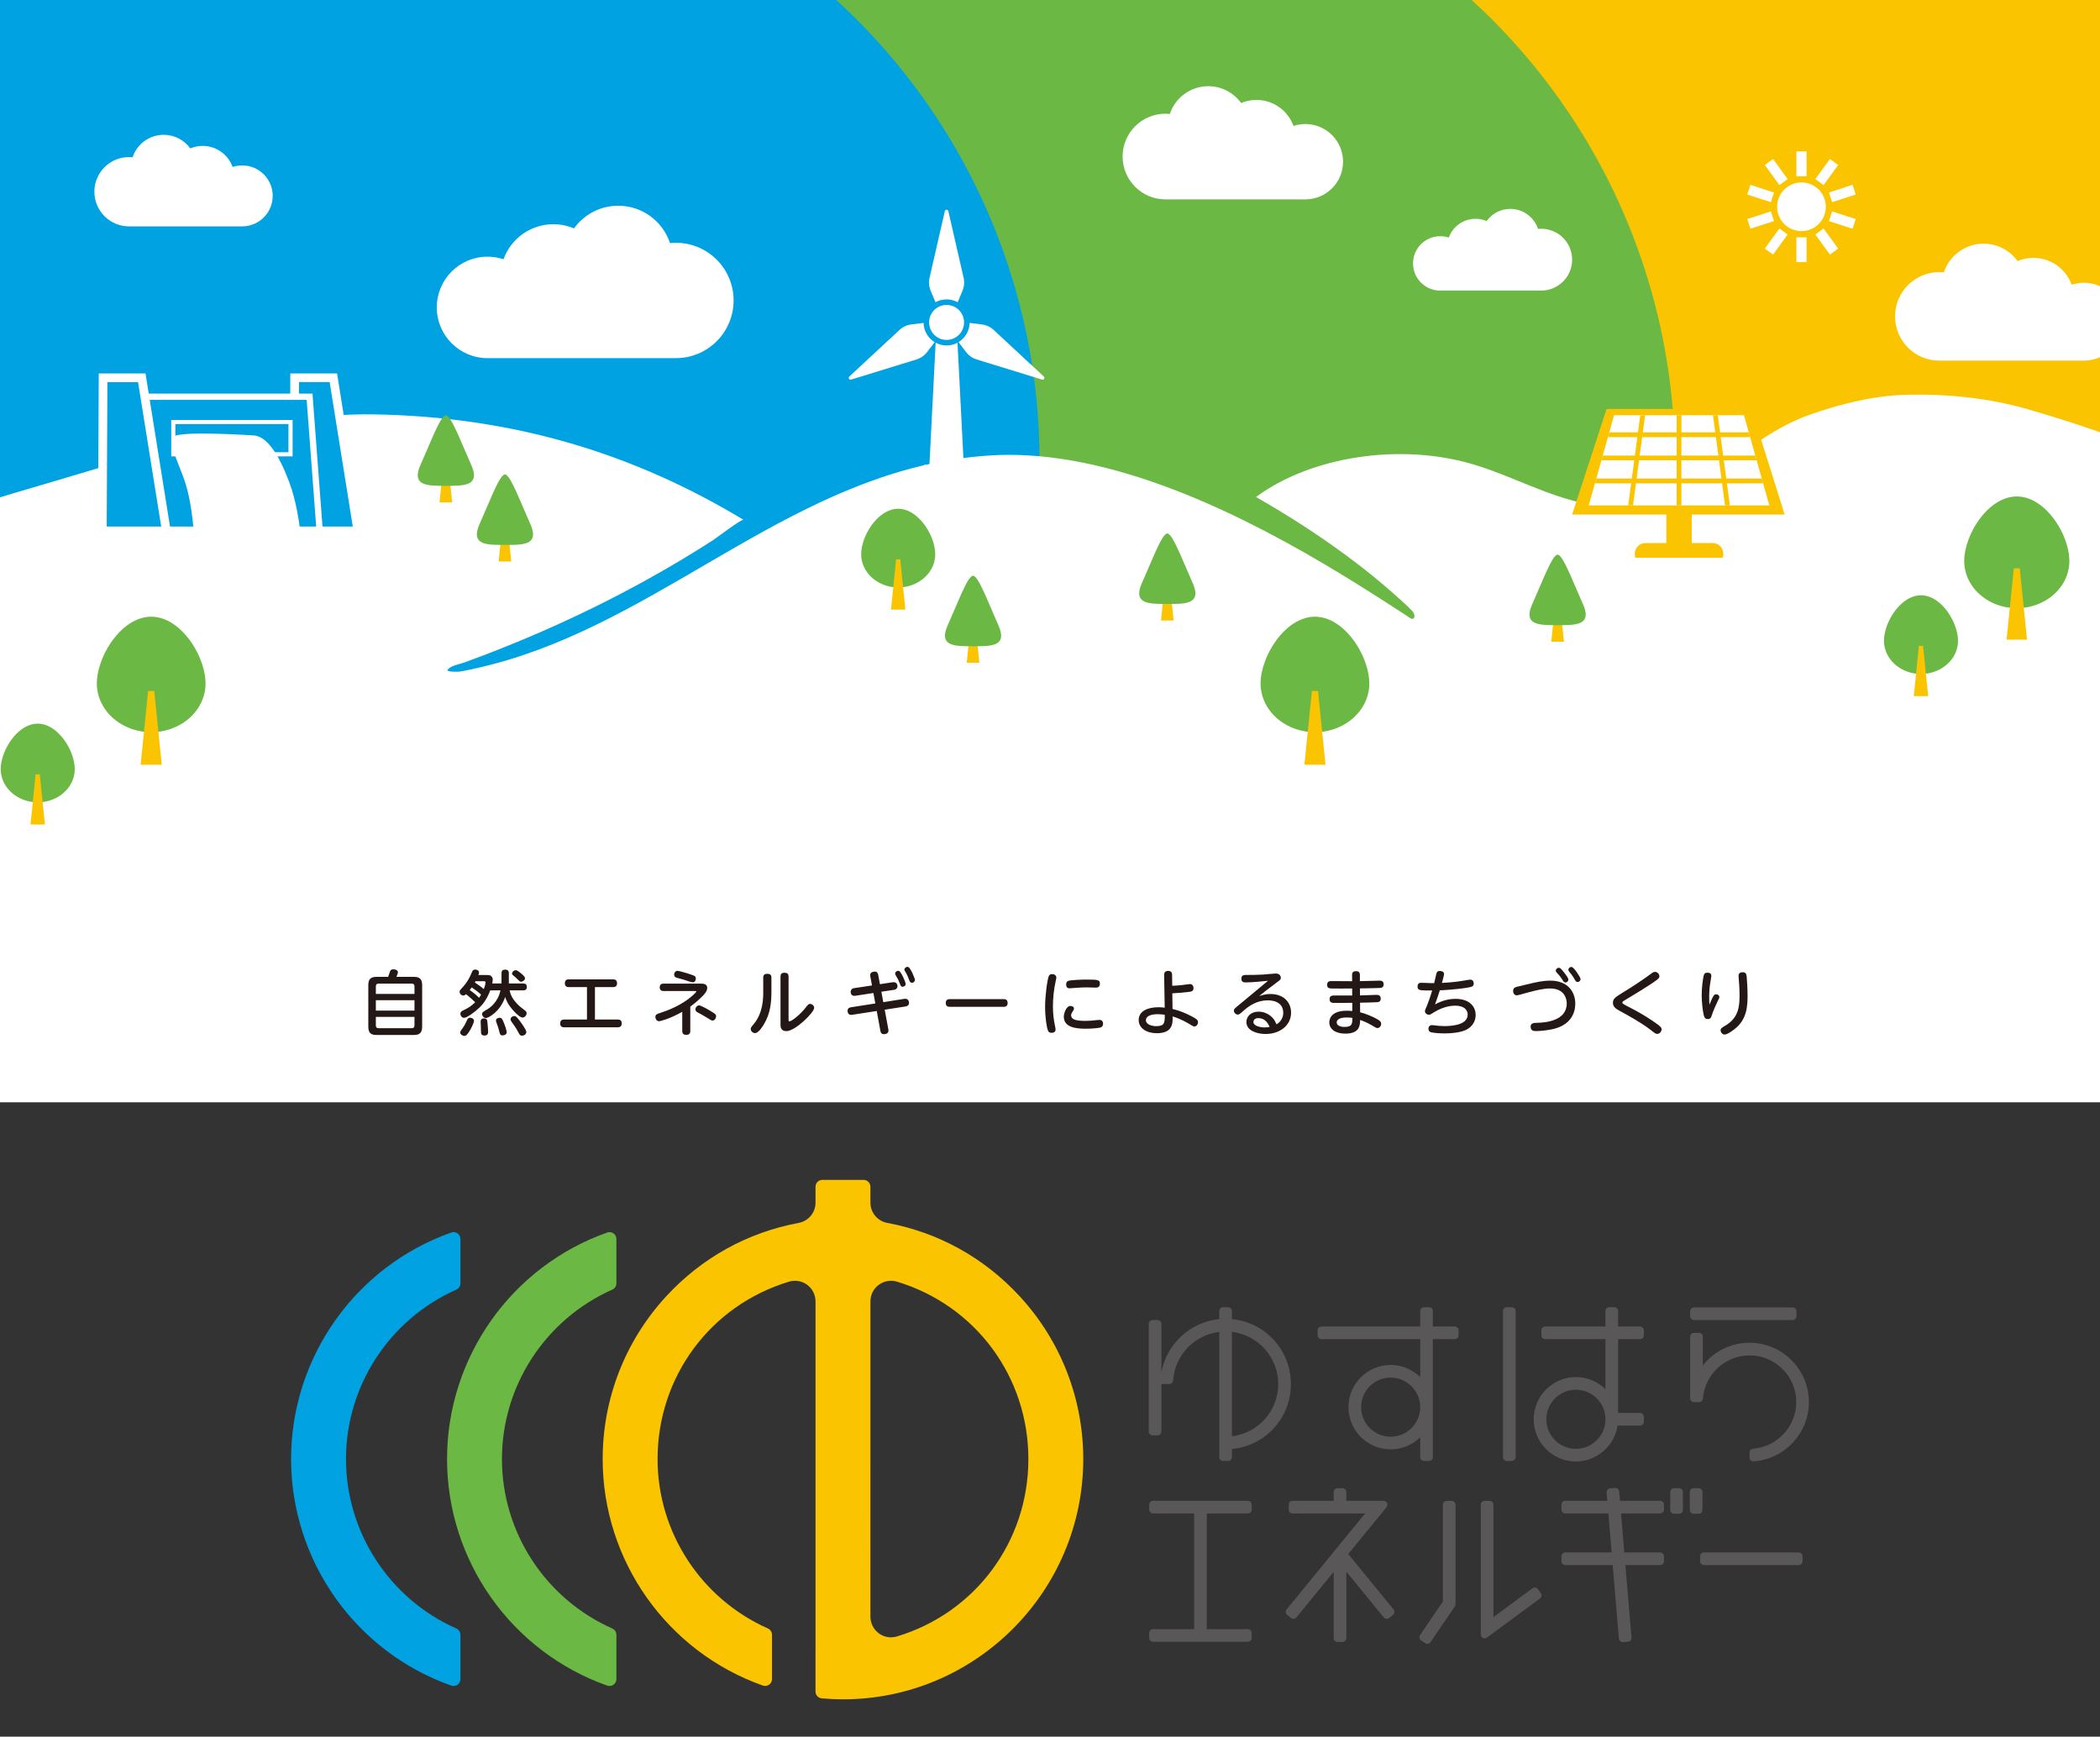
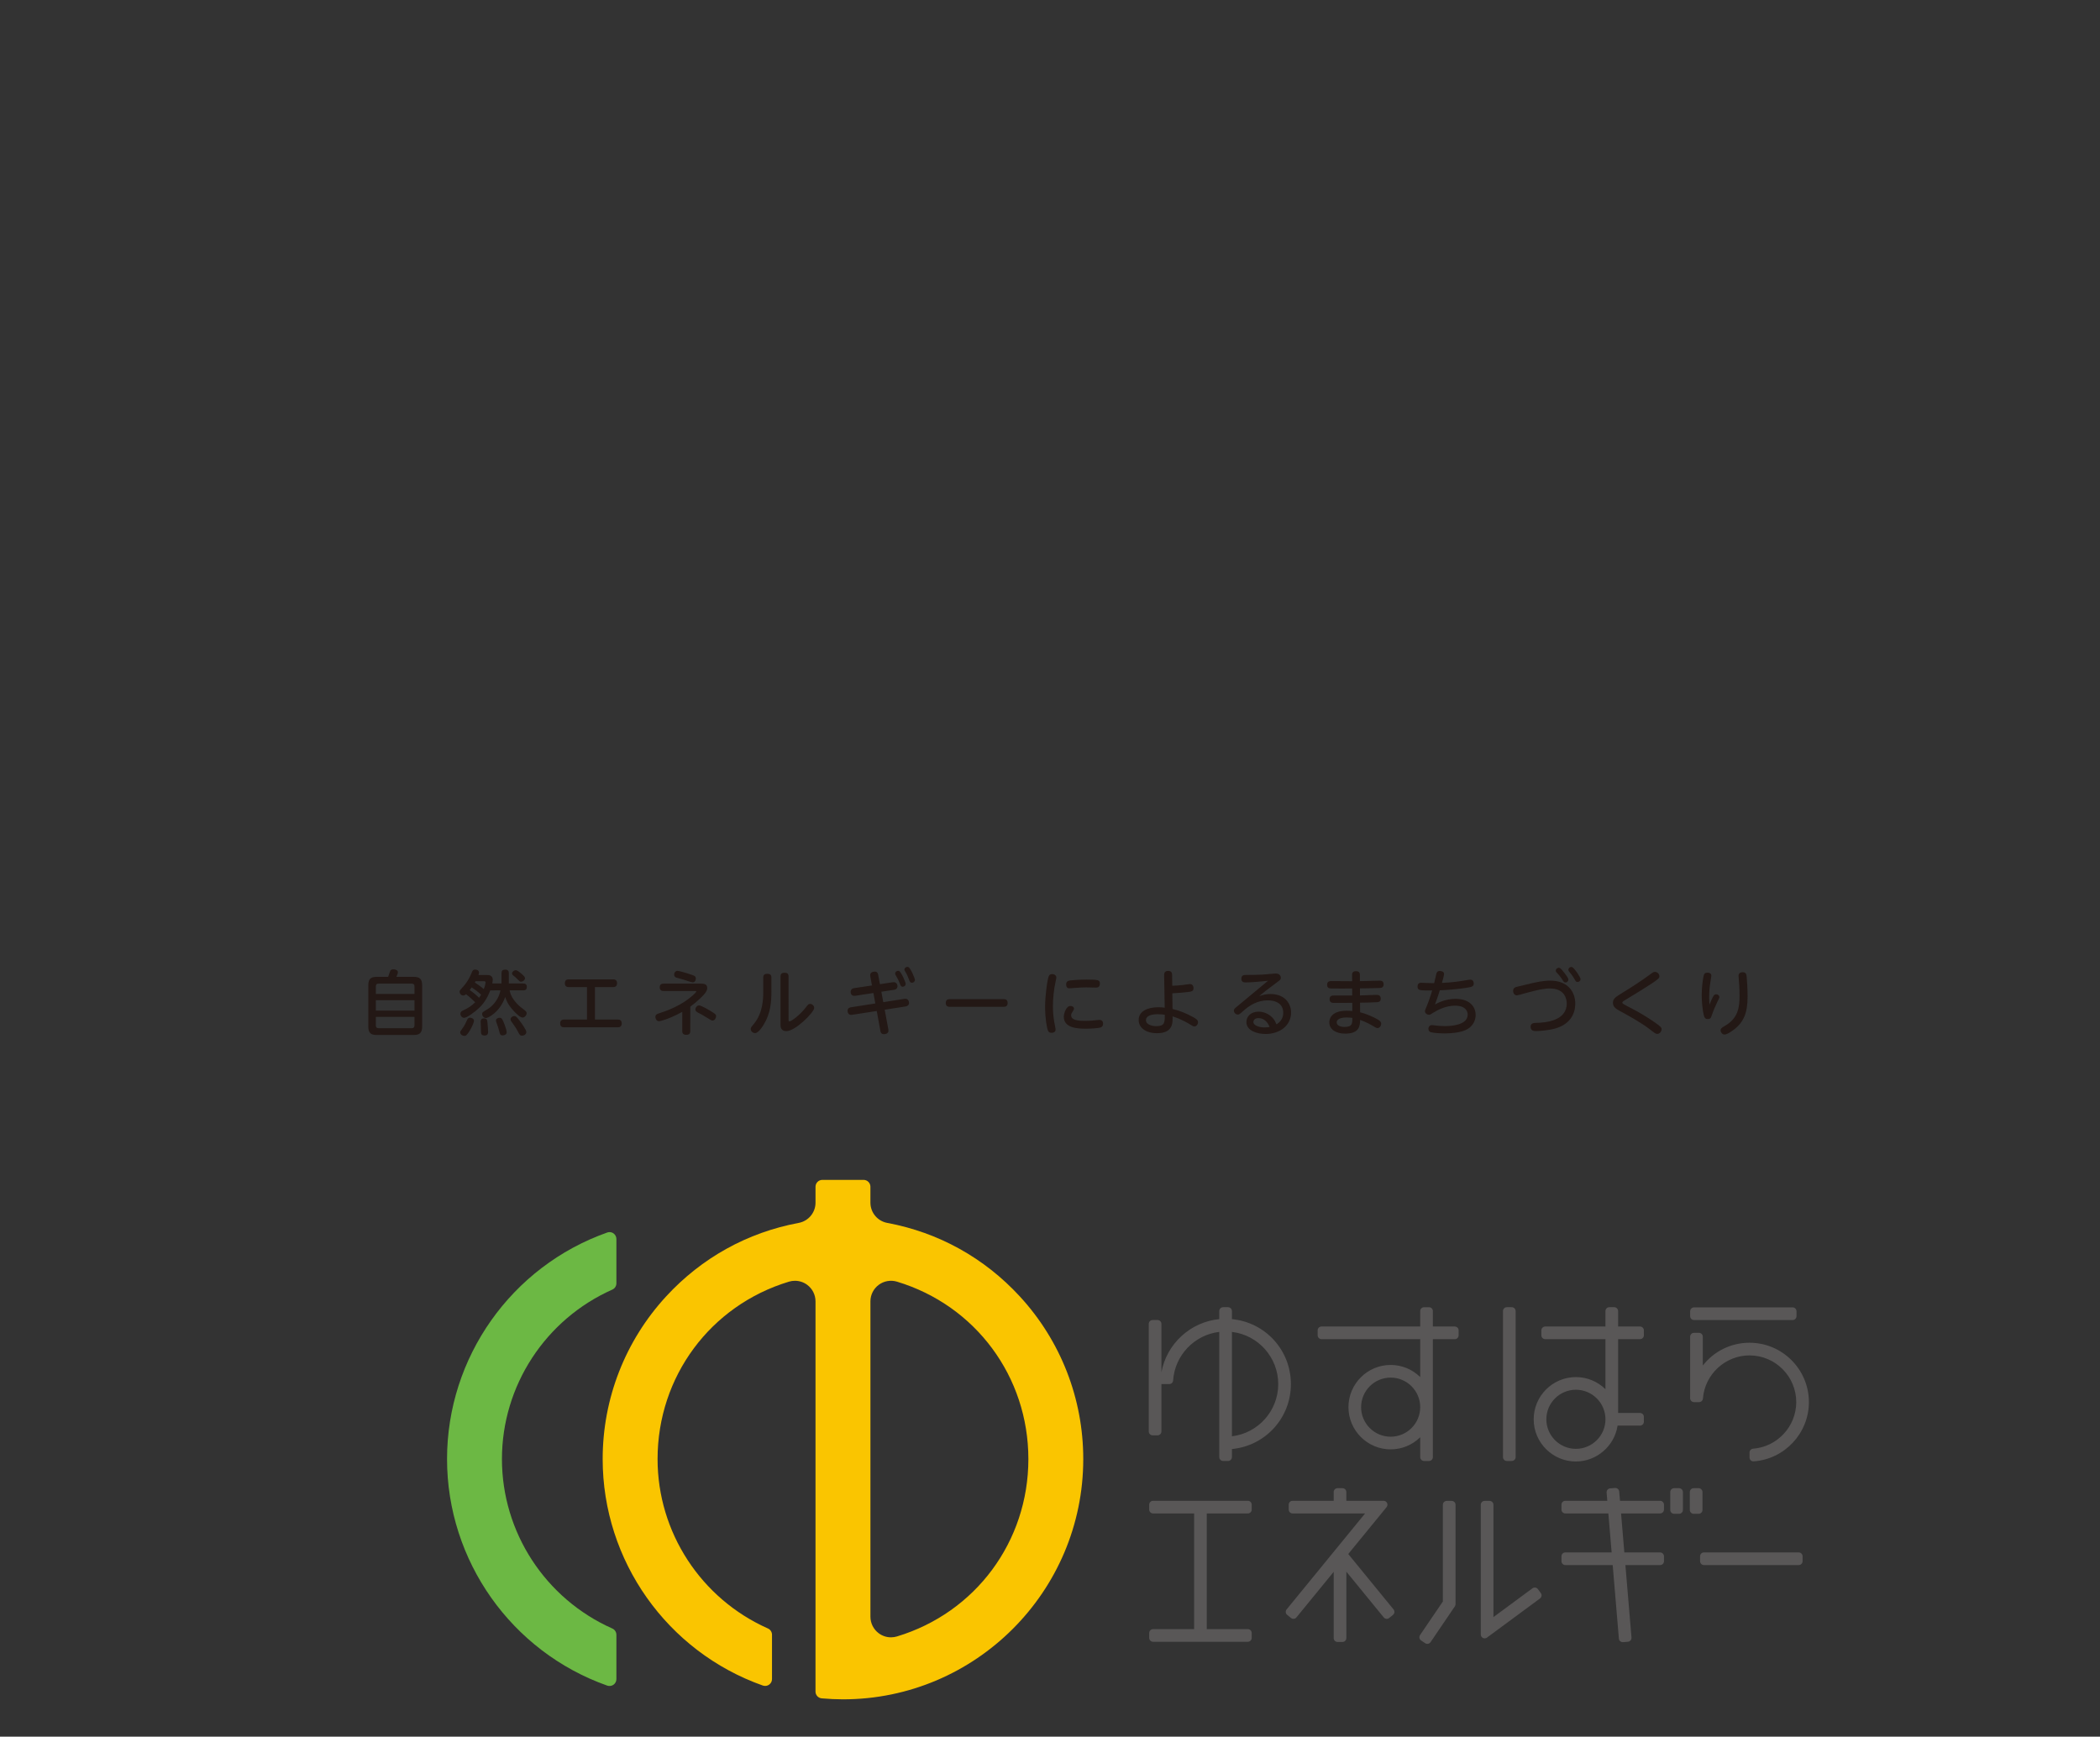
<svg xmlns="http://www.w3.org/2000/svg" xmlns:xlink="http://www.w3.org/1999/xlink" version="1.1" id="レイヤー_1" x="0px" y="0px" width="449.658px" height="371.887px" viewBox="0 0 449.658 371.887" enable-background="new 0 0 449.658 371.887" xml:space="preserve">
  <rect x="0" y="0" width="449.658" height="371.887" fill="#333333" stroke="none" />
  <g>
    <g>
      <defs>
-         <rect id="SVGID_1_" width="449.658" height="305.409" />
-       </defs>
+         </defs>
      <clipPath id="SVGID_2_">
        <use xlink:href="#SVGID_1_" overflow="visible" />
      </clipPath>
      <g clip-path="url(#SVGID_2_)">
        <circle fill="#FAC500" cx="360.956" cy="98.729" r="133.738" />
        <circle fill="#6CB844" cx="224.899" cy="98.729" r="133.739" />
        <circle fill="#00A2E2" cx="88.844" cy="98.729" r="133.739" />
        <path fill="#FFFFFF" d="M-43.379,236.043c0,0-1.41-114.22-1.222-114.292c22.652-8.511,31.91-11.588,55.672-18.537     c21.224-6.207,46.373-14.816,68.725-14.483c30.194,0.45,56.034,8.464,79.405,22.583c-0.39-0.236-5.853,3.927-6.525,4.359     c-2.313,1.491-4.653,2.942-7.017,4.354c-4.796,2.865-9.691,5.57-14.668,8.117c-10.215,5.228-20.776,9.794-31.574,13.721     c-1.098,0.399-2.789,0.622-3.547,1.513c-0.482,0.568,2.272,0.472,2.442,0.448c1.208-0.166,2.414-0.457,3.603-0.72     c2.269-0.501,4.517-1.09,6.741-1.754c4.394-1.313,8.691-2.927,12.893-4.748c8.387-3.636,16.374-8.089,24.266-12.657     c15.718-9.097,31.409-18.864,49.174-23.604c5.559-1.483,11.258-2.452,17.007-2.816c2.642-0.167,5.293-0.165,7.936-0.019     c3.192,0.176,6.372,0.561,9.52,1.109c3.217,0.561,6.402,1.292,9.549,2.155c3.193,0.876,6.35,1.89,9.463,3.01     c3.127,1.125,6.215,2.357,9.262,3.675c3.021,1.305,6.002,2.694,8.947,4.149c2.871,1.418,5.709,2.9,8.518,4.434     c2.684,1.465,5.338,2.977,7.972,4.527c2.456,1.446,4.892,2.925,7.312,4.43c2.19,1.362,4.367,2.746,6.535,4.142     c0.981,0.632,1.963,1.268,2.941,1.904c0.461,0.3,0.922,0.6,1.383,0.899c0.377,0.246,1.104,0.952,1.463,0.331     c0.102-0.175,0.104-0.392,0.049-0.586c-0.082-0.29-0.242-0.614-0.447-0.836c-0.922-1.003-1.982-1.914-2.991-2.831     c-1.104-1.002-2.228-1.983-3.365-2.945c-2.522-2.13-5.125-4.168-7.784-6.132c-2.96-2.185-5.99-4.277-9.078-6.283     c-3.351-2.177-6.769-4.253-10.242-6.232c11.801-8.711,30.808-11.603,46.313-7.048c10.696,3.142,20.328,9.545,31.823,9.091     c8.211-0.324,15.353-4.171,21.385-8.295c6.033-4.124,11.684-8.772,19.102-11.39c6.328-2.232,13.56-4.069,20.568-4.246     c8.848-0.224,17.902,0.707,26.257,3.147c9.984,2.917,19.441,6.02,28.281,10.269c8.179,3.931,16.098,8.155,23.721,12.653     c0.114,0.067,7.246,3.744,7.36,3.811v121.62H-43.379V236.043z" />
        <g>
          <path fill="#FFFFFF" d="M385.739,49.493c-2.879,0-5.213-2.334-5.213-5.213c0-2.879,2.334-5.213,5.213-5.213      s5.213,2.334,5.213,5.213C390.952,47.159,388.618,49.493,385.739,49.493z M384.649,50.822v5.313h2.18v-5.313H384.649z       M390.465,48.932l3.123,4.298l-1.764,1.281l-3.122-4.298L390.465,48.932z M392.297,45.265l5.054,1.642l-0.675,2.073      l-5.053-1.642L392.297,45.265z M391.624,41.222l5.053-1.642l0.674,2.073l-5.053,1.642L391.624,41.222z M388.703,38.347      l3.122-4.299l1.764,1.281l-3.123,4.298L388.703,38.347z M384.649,37.738v-5.313h2.18v5.313H384.649z M381.012,39.628      l-3.122-4.298l1.764-1.281l3.121,4.299L381.012,39.628z M379.181,43.295l-5.054-1.642l0.674-2.073l5.054,1.642L379.181,43.295z       M379.854,47.338l-5.054,1.642l-0.674-2.073l5.054-1.642L379.854,47.338z M382.774,50.213l-3.121,4.298l-1.764-1.281      l3.122-4.298L382.774,50.213z" />
          <path fill="#FAC500" d="M352.292,116.293h4.502v-6.109h-20.165l7.378-22.614h31.024l7.103,22.614h-19.891v6.109h4.503      c1.237,0,2.241,1.003,2.241,2.242v0.563c0,0.182-0.147,0.329-0.33,0.329H350.38c-0.183,0-0.33-0.147-0.33-0.329v-0.563      C350.05,117.296,351.054,116.293,352.292,116.293z" />
          <polygon fill="#FFFFFF" points="340.183,108.226 378.854,108.226 377.521,103.49 377.233,102.468 376.137,98.567       375.849,97.545 374.739,93.598 374.452,92.576 373.42,88.907 345.617,88.907 344.585,92.576 344.297,93.598 343.188,97.545       342.899,98.567 341.803,102.468 341.517,103.49     " />
          <path fill="#FAC500" d="M349.269,103.49l-0.636,4.736h1.031l0.634-4.736h8.709v4.736h1.021v-4.736h8.71l0.633,4.736h1.032      l-0.635-4.736h7.752l-0.287-1.022h-7.602l-0.521-3.9h7.025l-0.287-1.022h-6.875l-0.529-3.947h6.294l-0.287-1.021h-6.144      l-0.49-3.669h-1.03l0.489,3.669h-7.248v-3.669h-1.021v3.669h-7.248l0.491-3.669h-1.031l-0.491,3.669h-6.143l-0.288,1.021h6.294      l-0.527,3.947h-6.875l-0.289,1.022h7.026l-0.521,3.9h-7.602l-0.286,1.022H349.269z M367.942,97.545h-7.914v-3.947h7.387      L367.942,97.545z M360.028,102.468v-3.9h8.052l0.522,3.9H360.028z M359.007,97.545h-7.913l0.528-3.947h7.385V97.545      L359.007,97.545z M350.435,102.468l0.522-3.9h8.05v3.9H350.435z" />
        </g>
        <path fill="#FFFFFF" d="M51.867,35.422c-0.719,0-1.41,0.118-2.057,0.333c-0.946-2.628-3.461-4.508-6.416-4.508     c-0.942,0-1.839,0.191-2.655,0.537c-1.274-1.766-3.348-2.916-5.691-2.916c-3.102,0-5.731,2.014-6.658,4.806     c-0.25-0.025-0.504-0.039-0.762-0.039c-4.098,0-7.42,3.322-7.42,7.42c0,4.098,3.322,7.42,7.42,7.42h24.239     c3.604,0,6.526-2.922,6.526-6.526C58.393,38.345,55.471,35.422,51.867,35.422z" />
        <path fill="#FFFFFF" d="M104.387,54.964c1.196,0,2.347,0.196,3.423,0.554c1.575-4.375,5.76-7.504,10.678-7.504     c1.568,0,3.061,0.318,4.419,0.893c2.12-2.938,5.571-4.853,9.472-4.853c5.163,0,9.541,3.353,11.082,7.998     c0.417-0.042,0.84-0.064,1.268-0.064c6.82,0,12.35,5.529,12.35,12.35c0,6.821-5.529,12.35-12.35,12.35h-40.342     c-5.998,0-10.861-4.863-10.861-10.861S98.389,54.964,104.387,54.964z" />
        <path fill="#FFFFFF" d="M308.383,50.58c0.642,0,1.259,0.105,1.834,0.297c0.845-2.345,3.089-4.022,5.726-4.022     c0.84,0,1.641,0.17,2.369,0.479c1.137-1.575,2.985-2.602,5.076-2.602c2.769,0,5.114,1.797,5.94,4.288     c0.224-0.023,0.45-0.035,0.68-0.035c3.656,0,6.62,2.964,6.62,6.62s-2.964,6.62-6.62,6.62h-21.625     c-3.216,0-5.821-2.607-5.821-5.822C302.562,53.187,305.167,50.58,308.383,50.58z" />
        <path fill="#FFFFFF" d="M279.509,26.561c-0.889,0-1.742,0.146-2.542,0.411c-1.17-3.249-4.278-5.573-7.931-5.573     c-1.164,0-2.271,0.236-3.282,0.663c-1.573-2.182-4.138-3.604-7.034-3.604c-3.835,0-7.085,2.49-8.229,5.94     c-0.311-0.032-0.625-0.048-0.942-0.048c-5.065,0-9.172,4.106-9.172,9.172s4.106,9.172,9.172,9.172h29.961     c4.455,0,8.067-3.612,8.067-8.067S283.964,26.561,279.509,26.561z" />
        <path fill="#FFFFFF" d="M446.218,60.553c-0.918,0-1.801,0.15-2.627,0.425c-1.209-3.358-4.421-5.759-8.195-5.759     c-1.202,0-2.35,0.244-3.392,0.687c-1.627-2.255-4.276-3.725-7.271-3.725c-3.963,0-7.321,2.573-8.506,6.139     c-0.319-0.033-0.645-0.05-0.973-0.05c-5.234,0-9.479,4.244-9.479,9.479s4.242,9.478,9.479,9.478h30.962     c4.604,0,8.336-3.732,8.336-8.336S450.823,60.553,446.218,60.553z" />
        <g>
          <g>
            <g>
              <g>
                <path fill="#00A2E2" d="M62.87,128.939h3.055c0.472-0.383,0.901-0.728,1.316-0.91c0.018-0.008,0.035-0.015,0.052-0.021         c0.063-0.026,0.126-0.048,0.189-0.065c0,0,0,0,0.001,0l0,0c0.131-0.036,0.262-0.053,0.392-0.046         c0.141,0.008,0.284,0.041,0.427,0.093h0.001l0,0c0.016,0.005,0.03,0.011,0.046,0.017c0.018,0.007,0.035,0.014,0.053,0.022         c0.432,0.185,0.874,0.536,1.333,0.909h0.001l6.355-0.001c0.491-0.399,0.938-0.757,1.37-0.932l0.506-0.11         c0.023,0,0.048,0,0.071,0.001c0.256,0.013,0.514,0.109,0.776,0.255l0.15,0.088l-0.15-0.937l-0.192-1.202l-0.386-2.407         l-0.153-0.957l-0.149-0.933l-6.554-40.91h-8.29l-0.015,3.39l-0.006,1.345l-0.018,3.928l-0.038,8.17l-0.015,3.142l0,0         l-0.107,23.51l-0.004,0.936l-0.004,0.933l-0.002,0.438l-0.003,0.672l-0.001,0.18l-0.002,0.492l-0.003,0.58L62.87,128.939z" />
                <path fill="#FFFFFF" d="M68.349,128.007c0.018,0.007,0.035,0.014,0.053,0.022c0.432,0.185,0.874,0.536,1.333,0.909h0.001         c0.021,0.02,0.042,0.036,0.063,0.053c0.368,0.299,0.756,0.615,1.179,0.877h3.86c0.438-0.27,0.839-0.595,1.216-0.902         c0.012-0.01,0.024-0.02,0.036-0.029c0.491-0.399,0.938-0.757,1.37-0.932h-3.193l-2.714,0.001h-1.357L68.349,128.007         L68.349,128.007z M61.935,129.87h2.738c0.439-0.27,0.841-0.596,1.219-0.903c0.012-0.009,0.022-0.018,0.033-0.027         c0.472-0.383,0.901-0.728,1.316-0.91c0.018-0.008,0.035-0.015,0.052-0.021h-3.191h-0.296l0.001-0.376l0.001-0.275         l0.003-0.672l0.002-0.626l0.005-1.009l0.004-1.075l0.097-21.009l0,0L64,85.627l0.006-1.345l0.011-2.459h6.569l6.43,40.136         l0.149,0.935l0.152,0.947l0.354,2.208l0.296,1.847c0.023,0,0.048,0,0.071,0.001c0.256,0.013,0.514,0.109,0.776,0.255         l0.15,0.088c0.326,0.202,0.66,0.472,1.002,0.75c0.023,0.019,0.046,0.037,0.069,0.056l-0.412-2.572l-0.362-2.262l-0.193-1.205         l-0.17-1.063l-0.084-0.523l-6.643-41.458H62.165l-0.02,4.321l-0.007,1.345l-0.018,3.928l-0.004,0.931l-0.029,6.309         l-0.005,0.931l-0.006,1.316l-0.115,25.115l-0.005,1.018l-0.004,0.975l-0.002,0.535l-0.003,0.672v0.082l-0.003,0.591         l-0.001,0.346L61.935,129.87z M71.555,128.007c0.493,0.372,0.949,0.633,1.402,0.609c0.427-0.022,0.862-0.275,1.312-0.61         L71.555,128.007z M71.555,128.007c0.493,0.372,0.949,0.633,1.402,0.609c0.427-0.022,0.862-0.275,1.312-0.61L71.555,128.007z          M71.555,128.007c0.493,0.372,0.949,0.633,1.402,0.609c0.427-0.022,0.862-0.275,1.312-0.61L71.555,128.007z M71.555,128.007         c0.493,0.372,0.949,0.633,1.402,0.609c0.427-0.022,0.862-0.275,1.312-0.61L71.555,128.007z M71.555,128.007         c0.493,0.372,0.949,0.633,1.402,0.609c0.427-0.022,0.862-0.275,1.312-0.61L71.555,128.007z M71.555,128.007         c0.493,0.372,0.949,0.633,1.402,0.609c0.427-0.022,0.862-0.275,1.312-0.61L71.555,128.007z" />
              </g>
              <g>
                <polygon fill="#00A2E2" points="69.475,127.357 66.286,84.955 31.106,84.955 31.106,127.357        " />
                <path fill="#FFFFFF" d="M63.809,127.357L63.809,127.357h1.113h0.001c0.288-0.233,0.589-0.467,0.91-0.672h-2.021         L63.809,127.357z M63.809,127.357L63.809,127.357h1.113h0.001c0.288-0.233,0.589-0.467,0.91-0.672h-2.021L63.809,127.357z          M63.809,127.357L63.809,127.357h1.113h0.001c0.288-0.233,0.589-0.467,0.91-0.672h-2.021L63.809,127.357z M39.33,126.685         c0.244,0.155,0.476,0.325,0.699,0.5l0,0h0.001c0.073,0.057,0.145,0.114,0.217,0.172h4.347         c0.288-0.233,0.589-0.467,0.911-0.672H39.33z M55.668,126.685h-6.175c0.155,0.098,0.304,0.202,0.45,0.31l0,0         c0.104,0.077,0.207,0.156,0.307,0.235c0.054,0.042,0.107,0.084,0.161,0.127h4.346         C55.046,127.124,55.347,126.89,55.668,126.685z M59.658,126.685c0.038,0.023,0.075,0.047,0.111,0.072         c0.245,0.162,0.478,0.339,0.703,0.517c0.035,0.028,0.069,0.056,0.104,0.083h4.347c0.288-0.233,0.589-0.467,0.91-0.672H59.658         z M30.434,84.283v43.747h6.314c0.025-0.011,0.051-0.021,0.075-0.031c0.045-0.018,0.09-0.033,0.134-0.046         c0.143-0.043,0.284-0.063,0.425-0.056c0.174,0.009,0.35,0.057,0.527,0.133h9.004c0.134-0.059,0.267-0.101,0.398-0.12         c0,0,0,0,0.001,0c0,0,0,0,0.001,0h0.001c0.001,0,0.001,0,0.002,0c0.077-0.012,0.153-0.017,0.229-0.013         c0.095,0.005,0.19,0.022,0.286,0.048h0.001h0.002c0,0,0,0,0.001,0c0,0,0,0,0.001,0c0.078,0.021,0.156,0.049,0.235,0.084         h9.004c0.104-0.046,0.206-0.082,0.309-0.104h0.002c0.108-0.024,0.215-0.035,0.322-0.029c0.122,0.007,0.244,0.032,0.367,0.072         c0.053,0.017,0.107,0.038,0.161,0.061h9.004c0.018-0.008,0.035-0.015,0.052-0.022c0.063-0.026,0.126-0.047,0.189-0.065         c0,0,0,0,0.001,0l0,0c0.131-0.036,0.262-0.053,0.392-0.046c0.141,0.008,0.284,0.041,0.427,0.093h0.001l0,0         c0.016,0.005,0.03,0.011,0.046,0.017c0.018,0.007,0.035,0.015,0.053,0.022H70.2l-0.002-0.022l-0.084-1.127l-0.15-1.985         l-0.095-1.268l-0.09-1.198L66.91,84.283H30.434z M31.779,85.627h33.884l2.315,30.793v0.001l0.409,5.438l0.073,0.974         l0.078,1.031l0.172,2.301l0.04,0.52H31.779V85.627z M63.809,127.357L63.809,127.357h1.113h0.001         c0.288-0.233,0.589-0.467,0.91-0.672h-2.021L63.809,127.357z M63.809,127.357L63.809,127.357h1.113h0.001         c0.288-0.233,0.589-0.467,0.91-0.672h-2.021L63.809,127.357z M63.809,127.357L63.809,127.357h1.113h0.001         c0.288-0.233,0.589-0.467,0.91-0.672h-2.021L63.809,127.357z" />
              </g>
              <g>
                <path fill="#FFFFFF" d="M36.664,89.929v7.797h25.99v-7.797H36.664z M37.552,96.838v-6.021h24.212v6.021H37.552z" />
                <path fill="#FFFFFF" d="M54.129,93.226c-4.863-0.298-17.538-0.922-17.114,0.583c0.217,0.771,0.156,2.75,0.373,3.411         c1.699,5.184,3.618,6.598,4.421,20.988l15.175,0.001c0.099,1.513,0.173,2.869,0.229,4.044         c0.017,0.36,0.033,0.704,0.047,1.029c0.017,0.396,0.032,0.767,0.044,1.11c0.035,0.927,0.055,1.653,0.066,2.154         c0.003,0.157,0.006,0.291,0.008,0.403c0.005,0.264,0.006,0.401,0.006,0.401s0.305,0.042,0.814,0.109         c0.179,0.023,0.384,0.049,0.608,0.079c0.207,0.026,0.431,0.054,0.669,0.083c0.212,0.026,0.436,0.053,0.668,0.082         c0.27,0.032,0.553,0.065,0.843,0.099c0.274,0.032,0.557,0.063,0.843,0.095c0.207,0.022,0.417,0.045,0.627,0.066l0,0         c0.917,0.096,1.852,0.183,2.703,0.244c0,0,0,0,0.001,0l0,0c0.119-0.036,0.236-0.053,0.354-0.046         c0.128,0.008,0.257,0.04,0.387,0.093l0,0l0,0c0.12,0.006,0.238,0.012,0.353,0.017c0.326,0.014,0.627,0.022,0.896,0.022         c0-0.007,0-0.015,0-0.022c-0.014-0.447-0.041-0.935-0.079-1.459c-0.048-0.656-0.114-1.368-0.199-2.126         c-0.045-0.404-0.095-0.821-0.149-1.25c-0.029-0.227-0.06-0.456-0.092-0.688l0,0c-0.02-0.143-0.04-0.287-0.061-0.432         c-0.248-1.75-1.785-3.657-2.177-5.63c0,0,0.24,0,0.24-0.001c-0.479-4.705-1.171-9.342-2.702-13.454l0,0         c-0.27-0.724-0.548-1.425-0.834-2.097l0,0c-0.271-0.636-0.549-1.246-0.835-1.826c-0.226-0.459-0.456-0.898-0.69-1.316         c-0.182-0.323-0.366-0.634-0.552-0.931c-1.299-2.063-2.717-3.446-4.228-3.764C54.573,93.25,54.352,93.226,54.129,93.226z" />
              </g>
              <g>
                <path fill="#00A2E2" d="M21.85,128.932h3.429c0.494-0.401,0.942-0.76,1.376-0.931c0.19-0.075,0.376-0.113,0.563-0.104         c0.15,0.008,0.302,0.044,0.455,0.104c0.452,0.174,0.915,0.54,1.396,0.931l6.376-0.001c0.467-0.378,0.893-0.72,1.304-0.9         c0.025-0.011,0.051-0.021,0.075-0.031c0.045-0.018,0.09-0.033,0.134-0.046c0.143-0.043,0.284-0.063,0.425-0.056         c0.174,0.009,0.35,0.057,0.527,0.133c0.001,0,0.002,0.001,0.003,0.001v-0.001l-0.107-0.672l0,0l-0.108-0.672l-0.103-0.639         l-0.38-2.374l-0.148-0.921l-0.147-0.919l-5.141-32.078l-0.672-4.195l-0.205-1.276l-0.542-3.382h-8.289l-0.199,43.47         l-0.005,0.938l-0.004,0.935l-0.011,2.351L21.85,128.932z" />
                <path fill="#FFFFFF" d="M30.888,128c0.014,0.01,0.027,0.021,0.04,0.03h2.652c0.014-0.01,0.028-0.021,0.042-0.031L30.888,128z          M36.33,124.031l0.332,2.075c0.26-0.058,0.532-0.084,0.819-0.068c0.038,0.002,0.076,0.005,0.113,0.008l-0.38-2.374         C36.925,123.7,36.633,123.835,36.33,124.031z M30.888,128c0.014,0.01,0.027,0.021,0.04,0.03h2.652         c0.014-0.01,0.028-0.021,0.042-0.031L30.888,128z M36.33,124.031l0.332,2.075c0.26-0.058,0.532-0.084,0.819-0.068         c0.038,0.002,0.076,0.005,0.113,0.008l-0.38-2.374C36.925,123.7,36.633,123.835,36.33,124.031z M30.888,128         c0.014,0.01,0.027,0.021,0.04,0.03h2.652c0.014-0.01,0.028-0.021,0.042-0.031L30.888,128z M36.33,124.031l0.332,2.075         c0.26-0.058,0.532-0.084,0.819-0.068c0.038,0.002,0.076,0.005,0.113,0.008l-0.38-2.374         C36.925,123.7,36.633,123.835,36.33,124.031z M30.888,128c0.014,0.01,0.027,0.021,0.04,0.03h2.652         c0.014-0.01,0.028-0.021,0.042-0.031L30.888,128z M36.33,124.031l0.332,2.075c0.26-0.058,0.532-0.084,0.819-0.068         c0.038,0.002,0.076,0.005,0.113,0.008l-0.38-2.374C36.925,123.7,36.633,123.835,36.33,124.031z M30.888,128         c0.014,0.01,0.027,0.021,0.04,0.03h2.652c0.014-0.01,0.028-0.021,0.042-0.031L30.888,128z M36.33,124.031l0.332,2.075         c0.26-0.058,0.532-0.084,0.819-0.068c0.038,0.002,0.076,0.005,0.113,0.008l-0.38-2.374         C36.925,123.7,36.633,123.835,36.33,124.031z M30.888,128c0.014,0.01,0.027,0.021,0.04,0.03h2.652         c0.014-0.01,0.028-0.021,0.042-0.031L30.888,128z M20.915,129.863h3.113c0.435-0.269,0.833-0.592,1.208-0.896         c0.014-0.012,0.029-0.023,0.043-0.035c0.494-0.401,0.942-0.76,1.376-0.931h-3.201h-0.67l0.008-1.834l0.004-0.968l0.005-1.009         l0.195-42.358h6.569l0.868,5.415l0.672,4.195l0.672,4.194l4.239,26.454l0.154,0.958l0.158,0.984l0.332,2.075l0.093,0.579         l0.107,0.672l0,0l0.096,0.595c0.143-0.043,0.284-0.063,0.425-0.056c0.174,0.009,0.35,0.057,0.527,0.133         c0.001,0,0.002,0.001,0.003,0.001c0.343,0.147,0.693,0.4,1.053,0.685l-0.109-0.687l-0.108-0.672l0,0l-0.107-0.672         l-0.063-0.394l-0.375-2.342l-0.176-1.099l-0.16-0.996L32.06,85.627l-0.107-0.673l-0.107-0.671l-0.691-4.313h-10.01         l-0.202,43.959l-0.005,1.085l-0.005,1.018l-0.01,2.112L20.915,129.863z M33.622,127.999h-2.733         c0.014,0.01,0.027,0.021,0.04,0.03h2.652C33.594,128.02,33.608,128.009,33.622,127.999z M27.673,128         c0.452,0.174,0.915,0.54,1.396,0.931c0.025,0.021,0.05,0.041,0.075,0.061c0.365,0.297,0.75,0.609,1.167,0.87h3.885         c0.434-0.268,0.83-0.59,1.203-0.894c0.016-0.012,0.031-0.024,0.046-0.037c0.467-0.378,0.893-0.72,1.304-0.9         c0.025-0.011,0.051-0.021,0.075-0.031h-3.202h-2.733h-0.454H27.673z M36.33,124.031l0.332,2.075         c0.26-0.058,0.532-0.084,0.819-0.068c0.038,0.002,0.076,0.005,0.113,0.008l-0.38-2.374         C36.925,123.7,36.633,123.835,36.33,124.031z M30.888,128c0.014,0.01,0.027,0.021,0.04,0.03h2.652         c0.014-0.01,0.028-0.021,0.042-0.031L30.888,128z M36.33,124.031l0.332,2.075c0.26-0.058,0.532-0.084,0.819-0.068         c0.038,0.002,0.076,0.005,0.113,0.008l-0.38-2.374C36.925,123.7,36.633,123.835,36.33,124.031z M30.888,128         c0.014,0.01,0.027,0.021,0.04,0.03h2.652c0.014-0.01,0.028-0.021,0.042-0.031L30.888,128z M36.33,124.031l0.332,2.075         c0.26-0.058,0.532-0.084,0.819-0.068c0.038,0.002,0.076,0.005,0.113,0.008l-0.38-2.374         C36.925,123.7,36.633,123.835,36.33,124.031z M30.888,128c0.014,0.01,0.027,0.021,0.04,0.03h2.652         c0.014-0.01,0.028-0.021,0.042-0.031L30.888,128z M36.33,124.031l0.332,2.075c0.26-0.058,0.532-0.084,0.819-0.068         c0.038,0.002,0.076,0.005,0.113,0.008l-0.38-2.374C36.925,123.7,36.633,123.835,36.33,124.031z M30.888,128         c0.014,0.01,0.027,0.021,0.04,0.03h2.652c0.014-0.01,0.028-0.021,0.042-0.031L30.888,128z" />
              </g>
            </g>
            <g>
-               <path fill="#FFFFFF" d="M15.495,128.175v5.161c1.222-0.066,2.166-0.832,2.997-1.508c0.729-0.592,1.358-1.103,1.983-1.07        c0.618,0.033,1.253,0.549,1.926,1.095c0.17,0.139,0.345,0.281,0.525,0.419c0.73,0.563,1.556,1.069,2.568,1.069        c0.053,0,0.107-0.001,0.162-0.004c0.673-0.036,1.262-0.284,1.793-0.613c0.435-0.269,0.833-0.592,1.208-0.896        c0.015-0.012,0.029-0.023,0.043-0.035c0.494-0.401,0.942-0.76,1.376-0.931c0.189-0.075,0.376-0.114,0.563-0.104        c0.15,0.009,0.302,0.045,0.455,0.104c0.451,0.174,0.914,0.54,1.396,0.931c0.025,0.02,0.05,0.04,0.075,0.06        c0.364,0.297,0.749,0.609,1.167,0.87c0.568,0.357,1.199,0.618,1.926,0.618c0.053,0,0.107-0.001,0.161-0.004        c0.674-0.036,1.264-0.285,1.797-0.615c0.434-0.269,0.83-0.59,1.204-0.894c0.015-0.013,0.03-0.025,0.045-0.037        c0.467-0.378,0.893-0.72,1.304-0.9c0.026-0.011,0.051-0.021,0.076-0.031c0.045-0.018,0.089-0.033,0.134-0.046        c0.142-0.043,0.283-0.063,0.424-0.056c0.174,0.01,0.35,0.057,0.527,0.133c0.001,0,0.002,0.001,0.004,0.001        c0.343,0.147,0.693,0.4,1.053,0.685c0.112,0.089,0.227,0.182,0.342,0.275c0.861,0.7,1.832,1.488,3.094,1.488        c0.053,0,0.107-0.001,0.161-0.004c1.224-0.065,2.168-0.832,3.001-1.509c0.484-0.394,0.925-0.751,1.35-0.937        c0.134-0.059,0.267-0.101,0.398-0.12c0.001,0,0.001,0,0.001,0s0,0,0.001,0l0,0c0.001,0,0.002,0,0.003,0        c0.076-0.012,0.153-0.017,0.229-0.013c0.095,0.005,0.19,0.022,0.286,0.048c0.001,0,0.001,0,0.002,0h0.002        c0.001,0,0.001,0,0.001,0s0,0,0.001,0c0.079,0.021,0.156,0.05,0.236,0.084c0.452,0.193,0.915,0.57,1.398,0.961        c0.861,0.7,1.832,1.488,3.093,1.488c0.054,0,0.107-0.001,0.162-0.004c1.223-0.065,2.167-0.832,3-1.509        c0.485-0.394,0.926-0.751,1.35-0.937c0.104-0.045,0.206-0.082,0.309-0.104h0.002c0.108-0.024,0.215-0.035,0.322-0.029        c0.122,0.007,0.244,0.032,0.367,0.073c0.053,0.017,0.107,0.037,0.161,0.061c0.452,0.193,0.916,0.57,1.398,0.961        c0.861,0.7,1.832,1.488,3.094,1.488c0.053,0,0.107-0.001,0.162-0.004c0.668-0.035,1.252-0.28,1.781-0.605        c0.439-0.27,0.841-0.596,1.219-0.903c0.011-0.009,0.022-0.018,0.034-0.027c0.471-0.383,0.901-0.729,1.316-0.91        c0.017-0.008,0.034-0.015,0.051-0.022c0.064-0.026,0.126-0.047,0.189-0.065c0.001,0,0.001,0,0.001,0l0,0        c0.131-0.036,0.261-0.053,0.391-0.046c0.142,0.008,0.284,0.041,0.427,0.093l0,0l0,0c0.015,0.005,0.03,0.011,0.046,0.017        c0.018,0.007,0.035,0.015,0.053,0.022c0.432,0.185,0.874,0.536,1.333,0.909h0.002c0.021,0.02,0.042,0.035,0.063,0.053        c0.368,0.3,0.757,0.615,1.179,0.878c0.565,0.353,1.192,0.61,1.914,0.61c0.054,0,0.107-0.001,0.162-0.004        c0.669-0.035,1.255-0.281,1.784-0.607c0.439-0.27,0.839-0.595,1.217-0.902c0.012-0.01,0.024-0.02,0.036-0.03        c0.491-0.398,0.938-0.757,1.369-0.931l0.506-0.11c0.024,0,0.047,0,0.072,0.001c0.255,0.014,0.514,0.109,0.776,0.255        l0.15,0.088c0.326,0.202,0.66,0.472,1.003,0.75c0.022,0.019,0.046,0.038,0.069,0.056c0.716,0.58,1.51,1.205,2.486,1.383        l0.18,0.027v-5.17c-1.33-0.236-2.373-1.672-3.634-2.28c-0.084-0.04-0.168-0.077-0.254-0.109        c-0.233-0.088-0.475-0.145-0.728-0.158h-0.003c-0.322-0.017-0.626,0.044-0.918,0.156c-1.434,0.548-2.58,2.339-4.161,2.422        c-1.189,0.063-2.133-0.919-3.138-1.69c-0.216-0.166-0.434-0.321-0.658-0.455c-0.018-0.01-0.035-0.021-0.052-0.03        c-0.226-0.13-0.457-0.237-0.698-0.308c-0.173-0.052-0.352-0.085-0.536-0.095c-1.56-0.083-2.698,1.634-4.105,2.312        c-0.297,0.143-0.605,0.24-0.933,0.264c-0.015,0.001-0.029,0.002-0.044,0.003c-0.31,0.017-0.604-0.038-0.885-0.142        c-0.909-0.333-1.701-1.172-2.558-1.772c-0.208-0.146-0.418-0.277-0.636-0.384c-0.318-0.157-0.65-0.261-1.003-0.28        c-1.904-0.101-3.179,2.478-5.083,2.579c-1.168,0.063-2.099-0.885-3.084-1.649c-0.218-0.169-0.438-0.329-0.664-0.467        c-0.418-0.256-0.856-0.438-1.334-0.463c-1.904-0.101-3.178,2.478-5.082,2.579c-1.299,0.069-2.305-1.108-3.417-1.896        c-0.343-0.243-0.697-0.449-1.072-0.57c-0.191-0.062-0.389-0.102-0.594-0.112c-0.125-0.007-0.246-0.001-0.365,0.013        c-0.313,0.039-0.608,0.146-0.895,0.296c-1.281,0.67-2.368,2.193-3.822,2.27c-0.196,0.01-0.387-0.008-0.571-0.049        c-0.231-0.051-0.454-0.139-0.672-0.251c-0.229-0.119-0.453-0.264-0.672-0.424c-1.016-0.741-1.966-1.791-3.167-1.854        c-1.691-0.089-2.887,1.938-4.469,2.46c-0.197,0.065-0.401,0.107-0.613,0.118c-0.108,0.006-0.214,0.002-0.318-0.008        c-0.325-0.032-0.633-0.14-0.93-0.294c-0.496-0.257-0.962-0.643-1.432-1.024c-0.749-0.608-1.506-1.205-2.402-1.252        C18.638,125.5,17.37,128.03,15.495,128.175z" />
+               <path fill="#FFFFFF" d="M15.495,128.175v5.161c1.222-0.066,2.166-0.832,2.997-1.508c0.729-0.592,1.358-1.103,1.983-1.07        c0.618,0.033,1.253,0.549,1.926,1.095c0.17,0.139,0.345,0.281,0.525,0.419c0.73,0.563,1.556,1.069,2.568,1.069        c0.053,0,0.107-0.001,0.162-0.004c0.673-0.036,1.262-0.284,1.793-0.613c0.435-0.269,0.833-0.592,1.208-0.896        c0.015-0.012,0.029-0.023,0.043-0.035c0.494-0.401,0.942-0.76,1.376-0.931c0.189-0.075,0.376-0.114,0.563-0.104        c0.15,0.009,0.302,0.045,0.455,0.104c0.451,0.174,0.914,0.54,1.396,0.931c0.025,0.02,0.05,0.04,0.075,0.06        c0.364,0.297,0.749,0.609,1.167,0.87c0.568,0.357,1.199,0.618,1.926,0.618c0.053,0,0.107-0.001,0.161-0.004        c0.674-0.036,1.264-0.285,1.797-0.615c0.434-0.269,0.83-0.59,1.204-0.894c0.015-0.013,0.03-0.025,0.045-0.037        c0.467-0.378,0.893-0.72,1.304-0.9c0.026-0.011,0.051-0.021,0.076-0.031c0.045-0.018,0.089-0.033,0.134-0.046        c0.142-0.043,0.283-0.063,0.424-0.056c0.174,0.01,0.35,0.057,0.527,0.133c0.001,0,0.002,0.001,0.004,0.001        c0.343,0.147,0.693,0.4,1.053,0.685c0.112,0.089,0.227,0.182,0.342,0.275c0.861,0.7,1.832,1.488,3.094,1.488        c0.053,0,0.107-0.001,0.161-0.004c1.224-0.065,2.168-0.832,3.001-1.509c0.484-0.394,0.925-0.751,1.35-0.937        c0.134-0.059,0.267-0.101,0.398-0.12c0.001,0,0.001,0,0.001,0s0,0,0.001,0l0,0c0.001,0,0.002,0,0.003,0        c0.076-0.012,0.153-0.017,0.229-0.013c0.095,0.005,0.19,0.022,0.286,0.048c0.001,0,0.001,0,0.002,0h0.002        c0.001,0,0.001,0,0.001,0s0,0,0.001,0c0.079,0.021,0.156,0.05,0.236,0.084c0.452,0.193,0.915,0.57,1.398,0.961        c0.861,0.7,1.832,1.488,3.093,1.488c0.054,0,0.107-0.001,0.162-0.004c1.223-0.065,2.167-0.832,3-1.509        c0.485-0.394,0.926-0.751,1.35-0.937c0.104-0.045,0.206-0.082,0.309-0.104h0.002c0.108-0.024,0.215-0.035,0.322-0.029        c0.122,0.007,0.244,0.032,0.367,0.073c0.053,0.017,0.107,0.037,0.161,0.061c0.452,0.193,0.916,0.57,1.398,0.961        c0.861,0.7,1.832,1.488,3.094,1.488c0.053,0,0.107-0.001,0.162-0.004c0.668-0.035,1.252-0.28,1.781-0.605        c0.439-0.27,0.841-0.596,1.219-0.903c0.011-0.009,0.022-0.018,0.034-0.027c0.471-0.383,0.901-0.729,1.316-0.91        c0.017-0.008,0.034-0.015,0.051-0.022c0.064-0.026,0.126-0.047,0.189-0.065c0.001,0,0.001,0,0.001,0l0,0        c0.131-0.036,0.261-0.053,0.391-0.046c0.142,0.008,0.284,0.041,0.427,0.093l0,0l0,0c0.015,0.005,0.03,0.011,0.046,0.017        c0.018,0.007,0.035,0.015,0.053,0.022c0.432,0.185,0.874,0.536,1.333,0.909h0.002c0.021,0.02,0.042,0.035,0.063,0.053        c0.368,0.3,0.757,0.615,1.179,0.878c0.565,0.353,1.192,0.61,1.914,0.61c0.054,0,0.107-0.001,0.162-0.004        c0.669-0.035,1.255-0.281,1.784-0.607c0.439-0.27,0.839-0.595,1.217-0.902c0.012-0.01,0.024-0.02,0.036-0.03        c0.491-0.398,0.938-0.757,1.369-0.931l0.506-0.11c0.024,0,0.047,0,0.072,0.001c0.255,0.014,0.514,0.109,0.776,0.255        l0.15,0.088c0.326,0.202,0.66,0.472,1.003,0.75c0.022,0.019,0.046,0.038,0.069,0.056c0.716,0.58,1.51,1.205,2.486,1.383        l0.18,0.027v-5.17c-1.33-0.236-2.373-1.672-3.634-2.28c-0.084-0.04-0.168-0.077-0.254-0.109        c-0.233-0.088-0.475-0.145-0.728-0.158h-0.003c-0.322-0.017-0.626,0.044-0.918,0.156c-1.434,0.548-2.58,2.339-4.161,2.422        c-1.189,0.063-2.133-0.919-3.138-1.69c-0.216-0.166-0.434-0.321-0.658-0.455c-0.018-0.01-0.035-0.021-0.052-0.03        c-0.226-0.13-0.457-0.237-0.698-0.308c-0.173-0.052-0.352-0.085-0.536-0.095c-1.56-0.083-2.698,1.634-4.105,2.312        c-0.297,0.143-0.605,0.24-0.933,0.264c-0.015,0.001-0.029,0.002-0.044,0.003c-0.31,0.017-0.604-0.038-0.885-0.142        c-0.909-0.333-1.701-1.172-2.558-1.772c-0.208-0.146-0.418-0.277-0.636-0.384c-0.318-0.157-0.65-0.261-1.003-0.28        c-1.904-0.101-3.179,2.478-5.083,2.579c-1.168,0.063-2.099-0.885-3.084-1.649c-0.218-0.169-0.438-0.329-0.664-0.467        c-0.418-0.256-0.856-0.438-1.334-0.463c-1.904-0.101-3.178,2.478-5.082,2.579c-1.299,0.069-2.305-1.108-3.417-1.896        c-0.343-0.243-0.697-0.449-1.072-0.57c-0.191-0.062-0.389-0.102-0.594-0.112c-0.125-0.007-0.246-0.001-0.365,0.013        c-0.313,0.039-0.608,0.146-0.895,0.296c-1.281,0.67-2.368,2.193-3.822,2.27c-0.196,0.01-0.387-0.008-0.571-0.049        c-0.231-0.051-0.454-0.139-0.672-0.251c-0.229-0.119-0.453-0.264-0.672-0.424c-1.016-0.741-1.966-1.791-3.167-1.854        c-1.691-0.089-2.887,1.938-4.469,2.46c-0.197,0.065-0.401,0.107-0.613,0.118c-0.108,0.006-0.214,0.002-0.318-0.008        c-0.496-0.257-0.962-0.643-1.432-1.024c-0.749-0.608-1.506-1.205-2.402-1.252        C18.638,125.5,17.37,128.03,15.495,128.175z" />
            </g>
          </g>
          <polygon fill="#FFFFFF" points="8.79,137.396 80.359,137.396 77.046,112.755 8.79,112.755     " />
        </g>
        <g>
          <path fill="#FFFFFF" d="M207.962,100.246v2.846c0,0.393-0.318,0.712-0.712,0.712h-9.131c-0.393,0-0.712-0.319-0.712-0.712      v-2.846c0-0.393,0.319-0.711,0.712-0.711h0.892l1.333-26.15c0.697,0.377,1.495,0.592,2.341,0.592s1.644-0.215,2.341-0.592      l1.333,26.15h0.892C207.644,99.534,207.962,99.853,207.962,100.246z M197.754,69.148l-2.63,0.332      c-0.95,0.12-1.838,0.535-2.54,1.187l-10.723,9.961c-0.303,0.281-0.016,0.779,0.379,0.657l13.988-4.305      c0.915-0.282,1.719-0.844,2.298-1.606l1.604-2.112C198.734,72.412,197.791,70.89,197.754,69.148z M206.33,59.485l-3.265-14.267      c-0.092-0.403-0.667-0.403-0.759,0l-3.265,14.267c-0.214,0.933-0.129,1.91,0.242,2.792l1.027,2.445      c0.704-0.389,1.515-0.61,2.375-0.61s1.67,0.222,2.375,0.61l1.027-2.445C206.458,61.396,206.543,60.418,206.33,59.485z       M223.508,80.628l-10.723-9.961c-0.702-0.652-1.59-1.067-2.54-1.187l-2.63-0.332c-0.036,1.742-0.979,3.264-2.376,4.113      l1.604,2.112c0.579,0.763,1.383,1.325,2.298,1.606l13.988,4.305C223.524,81.407,223.811,80.91,223.508,80.628z M206.43,68.999      c-0.016-1.352-0.747-2.531-1.833-3.177c-0.56-0.333-1.214-0.524-1.912-0.524c-0.698,0-1.353,0.192-1.913,0.524      c-1.085,0.646-1.817,1.825-1.833,3.177c-0.001,0.015-0.001,0.03-0.001,0.045c0,1.403,0.771,2.626,1.913,3.267      c0.542,0.306,1.167,0.479,1.833,0.479c0.667,0,1.292-0.174,1.833-0.479c1.142-0.642,1.913-1.864,1.913-3.268      C206.431,69.029,206.431,69.014,206.43,68.999z" />
        </g>
        <g>
          <path fill="#6CB844" d="M441.467,113.881c-0.489-0.995-1.078-1.961-1.747-2.853c-0.818-1.092-1.761-2.069-2.795-2.848      c-0.558-0.42-1.14-0.786-1.746-1.077c-0.89-0.426-1.826-0.697-2.795-0.772c-0.181-0.014-0.361-0.022-0.544-0.022      c-0.406,0-0.808,0.037-1.203,0.104c-0.974,0.166-1.91,0.529-2.795,1.042c-0.607,0.353-1.191,0.776-1.746,1.256      c-1.056,0.917-1.998,2.037-2.795,3.259c-0.708,1.087-1.299,2.252-1.746,3.426c-0.622,1.633-0.973,3.278-0.973,4.74      c0,1.462,0.351,2.849,0.973,4.103c0.447,0.901,1.038,1.733,1.746,2.472c0.797,0.831,1.739,1.544,2.795,2.106      c0.554,0.295,1.139,0.548,1.746,0.756c0.885,0.301,1.821,0.506,2.795,0.599c0.396,0.038,0.797,0.058,1.203,0.058      c0.183,0,0.363-0.004,0.544-0.012c0.969-0.042,1.905-0.192,2.795-0.439c0.606-0.168,1.188-0.384,1.746-0.638      c1.034-0.471,1.977-1.079,2.795-1.799c0.669-0.588,1.257-1.25,1.747-1.971c1.034-1.526,1.63-3.318,1.63-5.235      S442.501,115.987,441.467,113.881z" />
          <polygon fill="#FAC500" points="432.474,121.697 431.206,121.697 429.65,136.976 434.03,136.976     " />
        </g>
        <g>
          <path fill="#6CB844" d="M418.106,132.804c-0.346-0.701-0.761-1.381-1.23-2.009c-0.577-0.769-1.24-1.457-1.969-2.006      c-0.393-0.296-0.803-0.554-1.23-0.758c-0.626-0.3-1.285-0.491-1.968-0.543c-0.127-0.01-0.255-0.016-0.384-0.016      c-0.285,0-0.568,0.026-0.846,0.074c-0.688,0.117-1.348,0.373-1.97,0.733c-0.43,0.249-0.841,0.547-1.229,0.885      c-0.743,0.645-1.407,1.435-1.969,2.295c-0.498,0.766-0.914,1.586-1.229,2.413c-0.438,1.15-0.685,2.309-0.685,3.338      s0.244,2.007,0.685,2.89c0.315,0.635,0.731,1.221,1.229,1.741c0.562,0.585,1.226,1.087,1.969,1.484      c0.39,0.208,0.801,0.386,1.229,0.533c0.622,0.212,1.282,0.356,1.97,0.422c0.276,0.026,0.561,0.041,0.846,0.041      c0.129,0,0.257-0.003,0.384-0.008c0.683-0.029,1.342-0.135,1.968-0.31c0.428-0.119,0.838-0.271,1.23-0.449      c0.729-0.332,1.392-0.76,1.969-1.267c0.471-0.414,0.886-0.88,1.23-1.388c0.729-1.075,1.147-2.337,1.147-3.687      S418.834,134.287,418.106,132.804z" />
          <polygon fill="#FAC500" points="411.772,138.308 410.878,138.308 409.783,149.07 412.868,149.07     " />
        </g>
        <g>
          <path fill="#6CB844" d="M199.105,114.277c-0.345-0.701-0.759-1.381-1.23-2.009c-0.577-0.77-1.24-1.457-1.969-2.006      c-0.393-0.296-0.803-0.554-1.229-0.758c-0.627-0.3-1.286-0.491-1.969-0.544c-0.127-0.01-0.255-0.016-0.384-0.016      c-0.285,0-0.568,0.026-0.847,0.073c-0.686,0.117-1.346,0.373-1.968,0.734c-0.429,0.249-0.841,0.546-1.23,0.885      c-0.744,0.646-1.407,1.435-1.968,2.295c-0.499,0.766-0.915,1.586-1.23,2.413c-0.439,1.15-0.685,2.309-0.685,3.338      c0,1.03,0.246,2.007,0.685,2.89c0.315,0.635,0.731,1.22,1.23,1.741c0.561,0.585,1.225,1.087,1.968,1.484      c0.39,0.208,0.801,0.386,1.23,0.532c0.622,0.212,1.282,0.357,1.968,0.422c0.278,0.026,0.562,0.041,0.847,0.041      c0.129,0,0.257-0.003,0.384-0.009c0.683-0.029,1.342-0.135,1.969-0.309c0.427-0.119,0.837-0.271,1.229-0.45      c0.729-0.331,1.392-0.759,1.969-1.267c0.471-0.415,0.886-0.88,1.23-1.388c0.729-1.075,1.148-2.337,1.148-3.688      C200.253,117.333,199.833,115.76,199.105,114.277z" />
          <polygon fill="#FAC500" points="192.771,119.781 191.877,119.781 190.782,130.542 193.867,130.542     " />
        </g>
        <g>
          <path fill="#6CB844" d="M14.856,160.291c-0.344-0.701-0.759-1.381-1.23-2.009c-0.577-0.77-1.24-1.457-1.968-2.006      c-0.393-0.296-0.803-0.554-1.23-0.758c-0.626-0.3-1.286-0.491-1.968-0.544c-0.127-0.01-0.255-0.016-0.383-0.016      c-0.287,0-0.569,0.026-0.847,0.073c-0.686,0.117-1.346,0.373-1.968,0.733c-0.429,0.249-0.84,0.547-1.23,0.885      c-0.743,0.646-1.407,1.435-1.968,2.295c-0.499,0.766-0.915,1.586-1.23,2.413c-0.439,1.15-0.685,2.309-0.685,3.338      c0,1.03,0.246,2.007,0.685,2.89c0.316,0.635,0.732,1.22,1.23,1.741c0.561,0.585,1.225,1.087,1.968,1.484      c0.39,0.207,0.801,0.387,1.23,0.532c0.623,0.212,1.283,0.356,1.968,0.422c0.278,0.026,0.561,0.041,0.847,0.041      c0.128,0,0.256-0.003,0.383-0.009c0.682-0.029,1.342-0.135,1.968-0.309c0.427-0.119,0.837-0.271,1.23-0.45      c0.728-0.331,1.391-0.759,1.968-1.267c0.471-0.415,0.886-0.88,1.23-1.388c0.729-1.075,1.148-2.337,1.148-3.688      C16.005,163.347,15.585,161.774,14.856,160.291z" />
          <polygon fill="#FAC500" points="8.523,165.795 7.629,165.795 6.534,176.557 9.618,176.557     " />
        </g>
        <g>
          <path fill="#6CB844" d="M42.326,139.884c-0.506-1.029-1.114-2.028-1.806-2.949c-0.847-1.129-1.821-2.139-2.889-2.944      c-0.577-0.435-1.179-0.813-1.806-1.113c-0.919-0.44-1.888-0.721-2.889-0.798c-0.187-0.015-0.374-0.023-0.563-0.023      c-0.42,0-0.835,0.038-1.243,0.108c-1.008,0.172-1.976,0.547-2.889,1.077c-0.63,0.365-1.234,0.802-1.806,1.299      c-1.091,0.947-2.066,2.106-2.889,3.369c-0.732,1.124-1.343,2.329-1.806,3.542c-0.645,1.688-1.005,3.389-1.005,4.9      c0,1.511,0.361,2.945,1.005,4.242c0.463,0.932,1.073,1.792,1.806,2.555c0.823,0.858,1.798,1.596,2.889,2.178      c0.572,0.305,1.176,0.566,1.806,0.781c0.914,0.312,1.881,0.523,2.889,0.62c0.408,0.039,0.823,0.06,1.243,0.06      c0.188,0,0.376-0.005,0.563-0.013c1.001-0.042,1.97-0.198,2.889-0.454c0.627-0.174,1.229-0.397,1.806-0.66      c1.068-0.486,2.042-1.115,2.889-1.859c0.691-0.608,1.3-1.292,1.806-2.038c1.069-1.578,1.686-3.431,1.686-5.412      S43.395,142.061,42.326,139.884z" />
          <polygon fill="#FAC500" points="33.029,147.963 31.717,147.963 30.109,163.759 34.637,163.759     " />
        </g>
        <g>
          <path fill="#6CB844" d="M291.515,139.884c-0.505-1.029-1.113-2.028-1.806-2.949c-0.847-1.129-1.819-2.139-2.89-2.944      c-0.575-0.435-1.18-0.813-1.807-1.113c-0.919-0.44-1.887-0.721-2.889-0.798c-0.188-0.015-0.374-0.023-0.563-0.023      c-0.422,0-0.836,0.038-1.244,0.108c-1.006,0.172-1.976,0.547-2.89,1.077c-0.63,0.365-1.233,0.802-1.806,1.299      c-1.092,0.947-2.066,2.106-2.889,3.369c-0.732,1.124-1.344,2.329-1.807,3.542c-0.645,1.688-1.006,3.389-1.006,4.9      c0,1.511,0.361,2.945,1.006,4.242c0.463,0.932,1.073,1.792,1.807,2.555c0.822,0.858,1.797,1.596,2.889,2.178      c0.572,0.305,1.176,0.566,1.806,0.781c0.914,0.312,1.884,0.523,2.89,0.62c0.408,0.039,0.822,0.06,1.244,0.06      c0.188,0,0.375-0.005,0.563-0.013c1.002-0.042,1.97-0.198,2.889-0.454c0.627-0.174,1.23-0.397,1.807-0.66      c1.068-0.486,2.043-1.115,2.89-1.859c0.69-0.608,1.301-1.292,1.806-2.038c1.069-1.578,1.687-3.431,1.687-5.412      S292.584,142.061,291.515,139.884z" />
          <polygon fill="#FAC500" points="282.218,147.963 280.907,147.963 279.299,163.759 283.827,163.759     " />
        </g>
        <g>
          <polygon fill="#FAC500" points="95.86,98.134 95.076,98.134 94.114,107.58 96.821,107.58     " />
          <path fill="#6CB844" d="M100.906,99.564c-0.142-0.321-0.282-0.64-0.419-0.958c-0.114-0.262-0.227-0.522-0.339-0.781      c-0.712-1.65-1.37-3.209-1.967-4.546c-0.1-0.224-0.198-0.441-0.294-0.653c-1.013-2.217-1.832-3.682-2.419-3.682      c-0.587,0-1.407,1.465-2.419,3.682c-0.096,0.211-0.194,0.429-0.294,0.653c-0.597,1.337-1.255,2.896-1.967,4.546      c-0.112,0.259-0.225,0.519-0.339,0.781c-0.138,0.317-0.277,0.636-0.419,0.958c-0.824,1.866-0.714,2.953-0.03,3.586      c0.211,0.195,0.477,0.348,0.787,0.466c1.137,0.434,2.868,0.417,4.681,0.417c1.813,0,3.544,0.017,4.681-0.417      c0.31-0.119,0.576-0.271,0.787-0.466C101.621,102.517,101.73,101.431,100.906,99.564z" />
        </g>
        <g>
          <polygon fill="#FAC500" points="208.743,132.483 207.958,132.483 206.997,141.929 209.704,141.929     " />
          <path fill="#6CB844" d="M213.789,133.913c-0.142-0.321-0.281-0.641-0.419-0.958c-0.114-0.262-0.227-0.522-0.338-0.781      c-0.713-1.65-1.371-3.209-1.967-4.547c-0.1-0.224-0.198-0.441-0.294-0.652c-1.013-2.217-1.833-3.682-2.419-3.682      s-1.406,1.465-2.419,3.682c-0.097,0.211-0.194,0.429-0.294,0.652c-0.596,1.338-1.254,2.896-1.967,4.547      c-0.112,0.259-0.224,0.519-0.338,0.781c-0.138,0.317-0.278,0.636-0.42,0.958c-0.823,1.866-0.714,2.953-0.029,3.586      c0.211,0.195,0.477,0.348,0.787,0.466c1.137,0.435,2.868,0.417,4.681,0.417s3.544,0.017,4.681-0.417      c0.31-0.118,0.576-0.271,0.787-0.466C214.503,136.866,214.613,135.779,213.789,133.913z" />
        </g>
        <g>
          <polygon fill="#FAC500" points="250.338,123.428 249.554,123.428 248.592,132.874 251.299,132.874     " />
          <path fill="#6CB844" d="M255.384,124.858c-0.142-0.321-0.281-0.64-0.419-0.958c-0.114-0.262-0.228-0.522-0.339-0.781      c-0.712-1.65-1.37-3.209-1.967-4.546c-0.102-0.224-0.198-0.441-0.294-0.652c-1.015-2.217-1.832-3.683-2.421-3.683      c-0.586,0-1.405,1.465-2.418,3.683c-0.098,0.211-0.194,0.428-0.295,0.652c-0.597,1.337-1.254,2.896-1.967,4.546      c-0.111,0.259-0.225,0.519-0.339,0.781c-0.138,0.317-0.278,0.636-0.42,0.958c-0.823,1.866-0.714,2.953-0.028,3.586      c0.211,0.196,0.477,0.348,0.787,0.466c1.137,0.434,2.867,0.417,4.68,0.417c1.813,0,3.546,0.017,4.683-0.417      c0.31-0.119,0.576-0.271,0.787-0.466C256.099,127.811,256.208,126.724,255.384,124.858z" />
        </g>
        <g>
          <polygon fill="#FAC500" points="333.913,127.966 333.129,127.966 332.167,137.412 334.875,137.412     " />
          <path fill="#6CB844" d="M338.959,129.396c-0.144-0.321-0.281-0.641-0.42-0.958c-0.114-0.263-0.228-0.523-0.338-0.781      c-0.714-1.65-1.371-3.209-1.968-4.547c-0.101-0.224-0.197-0.441-0.295-0.652c-1.013-2.217-1.832-3.682-2.418-3.682      c-0.588,0-1.406,1.465-2.42,3.682c-0.097,0.211-0.195,0.428-0.295,0.652c-0.596,1.338-1.254,2.896-1.967,4.547      c-0.111,0.258-0.225,0.519-0.338,0.781c-0.139,0.317-0.278,0.636-0.42,0.958c-0.824,1.866-0.715,2.953-0.029,3.586      c0.211,0.195,0.477,0.348,0.787,0.466c1.137,0.435,2.867,0.417,4.682,0.417c1.813,0,3.543,0.017,4.681-0.417      c0.311-0.118,0.575-0.271,0.786-0.466C339.673,132.349,339.784,131.263,338.959,129.396z" />
        </g>
        <g>
          <polygon fill="#FAC500" points="108.514,110.789 107.729,110.789 106.768,120.234 109.475,120.234     " />
          <path fill="#6CB844" d="M113.56,112.218c-0.142-0.321-0.281-0.64-0.42-0.957c-0.114-0.263-0.227-0.523-0.338-0.782      c-0.712-1.65-1.371-3.209-1.966-4.546c-0.1-0.224-0.198-0.441-0.295-0.653c-1.013-2.217-1.832-3.682-2.419-3.682      s-1.406,1.465-2.419,3.682c-0.096,0.211-0.194,0.429-0.294,0.653c-0.596,1.337-1.254,2.896-1.967,4.546      c-0.111,0.259-0.224,0.519-0.338,0.782c-0.138,0.317-0.278,0.636-0.419,0.957c-0.824,1.867-0.714,2.953-0.03,3.586      c0.211,0.195,0.477,0.347,0.787,0.466c1.137,0.434,2.869,0.417,4.681,0.417s3.544,0.017,4.681-0.417      c0.311-0.119,0.576-0.271,0.787-0.466C114.274,115.171,114.383,114.085,113.56,112.218z" />
        </g>
      </g>
    </g>
  </g>
  <g>
    <g>
      <g>
        <path fill="#231815" d="M88.597,209.183c1.203,0,1.796,0.411,1.796,1.797v8.85c0,1.371-0.579,1.797-1.796,1.797h-7.952     c-1.218,0-1.782-0.411-1.782-1.797v-8.85c0-1.372,0.564-1.797,1.782-1.797h2.468c0.076-0.183,0.35-1.021,0.411-1.188     c0.046-0.123,0.152-0.428,0.731-0.428c0.396,0,0.945,0.168,0.945,0.64c0,0.275-0.229,0.763-0.335,0.975L88.597,209.183     L88.597,209.183z M88.75,212.838v-1.6c0-0.428-0.184-0.609-0.595-0.609h-7.083c-0.411,0-0.594,0.182-0.594,0.609v1.6H88.75z      M80.478,214.179v2.238h8.271v-2.238H80.478z M80.478,217.757v1.813c0,0.395,0.168,0.609,0.594,0.609h7.083     c0.411,0,0.595-0.198,0.595-0.609v-1.813H80.478z" />
        <path fill="#231815" d="M104.977,212.077c-0.64,1.675-1.386,2.786-2.299,3.671c-1.143,1.097-2.742,2.208-3.306,2.208     c-0.457,0-0.791-0.457-0.791-0.868c0-0.396,0.243-0.548,0.608-0.73c1.096-0.519,1.782-0.96,2.559-1.736     c-0.366-0.365-1.34-1.28-1.966-1.722c-0.151,0.137-0.304,0.275-0.579,0.275c-0.441,0-0.792-0.397-0.792-0.809     c0-0.243,0.137-0.396,0.365-0.64c0.38-0.411,0.656-0.716,0.944-1.111c0.671-0.929,0.899-1.448,1.341-2.469     c0.122-0.304,0.274-0.532,0.701-0.532c0.351,0,0.807,0.198,0.807,0.641c0,0.166-0.075,0.364-0.137,0.531h1.706     c0.473,0,0.624,0.016,0.776,0.076c0.152,0.063,0.594,0.291,0.594,0.931c0,0.272-0.091,0.684-0.106,0.807h1.981v-2.179     c0-0.563,0.229-0.791,0.822-0.791c0.746,0,0.746,0.578,0.746,0.791v2.179h3.062c0.533,0,0.792,0.198,0.792,0.776     c0,0.699-0.578,0.699-0.776,0.699h-2.909c0.061,0.289,0.168,0.808,0.548,1.494c0.487,0.852,1.325,1.72,1.888,2.147     c1.113,0.852,1.204,0.913,1.204,1.265c0,0.396-0.38,0.913-0.869,0.913c-0.532,0-1.401-0.883-1.904-1.417     c-1.341-1.462-1.661-2.482-1.813-2.984c-1.157,3.306-3.716,4.51-4.097,4.51c-0.487,0-0.838-0.443-0.838-0.854     c0-0.366,0.016-0.366,1.325-1.158c0.198-0.121,2.087-1.354,2.59-3.914H104.977L104.977,212.077z M101.489,218.596     c0,0.381-0.473,1.369-0.852,2.025c-0.671,1.127-0.929,1.203-1.204,1.203c-0.396,0-0.884-0.305-0.884-0.716     c0-0.259,0.061-0.335,0.548-1.005c0.411-0.55,0.67-1.127,0.928-1.707c0.092-0.213,0.275-0.471,0.595-0.471     C101.078,217.926,101.489,218.199,101.489,218.596z M102.571,213.66c0.137-0.167,0.274-0.35,0.442-0.669     c-0.669-0.625-1.417-1.158-2.011-1.554c-0.244,0.351-0.304,0.427-0.427,0.579C101.367,212.548,101.992,213.082,102.571,213.66z      M101.824,210.112c-0.061,0.105-0.061,0.122-0.152,0.274c0.548,0.351,1.417,0.975,1.919,1.416c0.29-0.761,0.381-1.248,0.381-1.4     c0-0.274-0.213-0.29-0.381-0.29H101.824L101.824,210.112z M104.368,218.915c0.061,0.534,0.151,1.691,0.151,2.072     c0,0.609-0.38,0.762-0.777,0.762c-0.746,0-0.746-0.533-0.746-0.746c-0.015-0.686-0.015-0.838-0.046-1.448     c0-0.122-0.03-0.716-0.03-0.807c0-0.669,0.563-0.669,0.655-0.669C104.276,218.079,104.322,218.397,104.368,218.915z      M107.795,218.794c0.305,0.716,0.7,1.827,0.7,2.253c0,0.412-0.411,0.671-0.837,0.671c-0.564,0-0.609-0.245-0.776-0.944     c-0.123-0.533-0.336-1.144-0.442-1.418c-0.213-0.578-0.244-0.67-0.244-0.822c0-0.411,0.426-0.594,0.777-0.594     C107.398,217.94,107.551,218.214,107.795,218.794z M111.191,218.473c0.427,0.563,1.508,2.042,1.508,2.514     c0,0.503-0.503,0.792-0.914,0.792c-0.442,0-0.502-0.152-0.975-1.035c-0.32-0.609-0.609-1.005-1.233-1.889     c-0.153-0.213-0.259-0.382-0.259-0.594c0-0.458,0.563-0.687,0.731-0.687C110.399,217.575,110.506,217.59,111.191,218.473z      M111.587,208.452c0.793,0.654,0.823,0.867,0.823,1.036c0,0.381-0.473,0.729-0.837,0.729c-0.26,0-0.304-0.059-0.761-0.517     c-0.366-0.381-0.563-0.534-0.898-0.807c-0.076-0.046-0.275-0.199-0.275-0.441c0-0.29,0.366-0.687,0.808-0.687     C110.78,207.766,111.313,208.223,111.587,208.452z" />
        <path fill="#231815" d="M132.248,218.321c0.229,0,0.883,0,0.883,0.822c0,0.839-0.655,0.839-0.883,0.839h-11.423     c-0.229,0-0.884,0-0.884-0.822c0-0.839,0.655-0.839,0.884-0.839h4.859v-6.945h-3.854c-0.229,0-0.883,0-0.883-0.821     c0-0.838,0.625-0.838,0.883-0.838h9.413c0.229,0,0.883,0,0.883,0.822c0,0.837-0.64,0.837-0.883,0.837h-3.853v6.945H132.248z" />
        <path fill="#231815" d="M147.807,220.774c0,0.305-0.045,0.822-0.853,0.822c-0.594,0-0.868-0.245-0.868-0.822v-4.098     c-2.833,1.568-4.752,2.01-4.966,2.01c-0.533,0-0.792-0.563-0.792-0.913c0-0.533,0.397-0.656,0.869-0.809     c1.721-0.549,4.676-1.646,7.067-3.747c0.198-0.183,0.822-0.73,0.822-0.898c0-0.105-0.03-0.105-0.32-0.105h-6.625     c-0.244,0-0.883,0-0.883-0.792s0.639-0.792,0.868-0.792h7.86c0.563,0,1.447,0,1.447,0.929c0,0.335-0.121,0.792-0.776,1.507     c-0.061,0.062-1.249,1.326-2.849,2.499L147.807,220.774L147.807,220.774z M145.064,207.888c0.259,0,1.95,0.456,3.138,0.883     c0.441,0.153,0.792,0.275,0.792,0.763c0,0.305-0.167,0.822-0.655,0.822c-0.335,0-1.721-0.518-2.011-0.594     c-0.244-0.076-1.372-0.351-1.569-0.442c-0.198-0.091-0.411-0.259-0.411-0.625C144.349,208.223,144.714,207.888,145.064,207.888z      M149.695,215.291c0.412,0,2.056,0.944,2.559,1.264c0.808,0.487,1.082,0.686,1.082,1.051c0,0.397-0.29,0.929-0.762,0.929     c-0.229,0-0.35-0.076-1.447-0.761c-0.731-0.44-1.004-0.594-1.706-0.96c-0.38-0.199-0.517-0.381-0.517-0.656     C148.904,215.671,149.329,215.291,149.695,215.291z" />
        <path fill="#231815" d="M163.427,209.335c0-0.335,0.076-0.808,0.869-0.808c0.563,0,0.883,0.197,0.883,0.808v2.908     c0,2.437-0.212,4.783-1.63,7.128c-0.167,0.289-1.111,1.859-1.873,1.859c-0.426,0-0.928-0.366-0.928-0.884     c0-0.275,0.061-0.352,0.715-1.143c1.966-2.392,1.966-5.621,1.966-6.824L163.427,209.335L163.427,209.335z M168.849,218.307     c0,0.243,0,0.411,0.183,0.411c0.472,0,2.407-1.539,3.489-2.97c0.427-0.563,0.593-0.777,0.928-0.777     c0.487,0,0.884,0.427,0.884,0.868c0,0.944-4.037,4.967-5.956,4.967c-1.25,0-1.25-1.021-1.25-1.372v-10.327     c0-0.381,0.107-0.807,0.853-0.807c0.563,0,0.868,0.197,0.868,0.807V218.307L168.849,218.307z" />
        <path fill="#231815" d="M186.356,209.09c-0.03-0.137-0.03-0.259-0.03-0.289c0-0.533,0.518-0.746,0.975-0.746     c0.517,0,0.669,0.321,0.746,0.716l0.366,1.98l2.696-0.41c0.076-0.016,0.183-0.016,0.259-0.016c0.533,0,0.808,0.441,0.808,0.853     c0,0.365-0.229,0.7-0.716,0.776l-2.741,0.411l0.411,2.238l4.54-0.716c0.792-0.12,0.974,0.549,0.974,0.868     c0,0.428-0.288,0.7-0.716,0.763l-4.493,0.7l0.777,4.188c0.016,0.061,0.031,0.213,0.031,0.289c0,0.58-0.564,0.763-0.96,0.763     c-0.64,0-0.731-0.458-0.777-0.732l-0.776-4.234l-5.3,0.822c-0.914,0.137-0.944-0.746-0.944-0.838c0-0.67,0.533-0.746,0.716-0.776     l5.224-0.821l-0.411-2.239l-3.869,0.594c-0.761,0.122-1.005-0.411-1.005-0.822c0-0.382,0.213-0.732,0.731-0.809l3.838-0.578     L186.356,209.09z M193.926,210.675c0,0.411-0.35,0.624-0.64,0.624c-0.366,0-0.457-0.245-0.625-0.717     c-0.213-0.578-0.426-1.005-0.761-1.553c-0.198-0.335-0.229-0.411-0.229-0.549c0-0.245,0.213-0.58,0.624-0.58     c0.093,0,0.152,0,0.229,0.03C192.982,208.131,193.926,210.356,193.926,210.675z M195.907,209.838     c0,0.335-0.305,0.608-0.624,0.608c-0.38,0-0.473-0.212-0.656-0.717c-0.213-0.577-0.396-1.019-0.731-1.568     c-0.168-0.289-0.244-0.396-0.244-0.532c0-0.244,0.229-0.579,0.64-0.579c0.077,0,0.153,0,0.213,0.03     C194.962,207.279,195.907,209.488,195.907,209.838z" />
        <path fill="#231815" d="M214.876,213.951c0.259,0,0.884,0,0.884,0.838c0,0.808-0.655,0.808-0.884,0.808h-11.483     c-0.244,0-0.884,0-0.884-0.822s0.625-0.822,0.884-0.822L214.876,213.951L214.876,213.951z" />
        <path fill="#231815" d="M224.586,208.984c0.106-0.229,0.32-0.395,0.716-0.395c0.441,0,0.884,0.272,0.884,0.729     c0,0.199-0.046,0.365-0.138,0.776c-0.381,1.677-0.593,3.641-0.593,5.393c0,1.569,0.168,2.863,0.427,4.111     c0.136,0.64,0.136,0.687,0.136,0.884c0,0.609-0.624,0.686-0.852,0.686c-0.487,0-0.67-0.212-0.792-0.532     c-0.229-0.564-0.595-2.59-0.595-5.104C223.779,213.31,224.251,209.67,224.586,208.984z M229.201,215.413     c0.305,0,0.763,0.152,0.763,0.563c0,0.152-0.076,0.289-0.152,0.411c-0.335,0.518-0.458,0.716-0.458,1.005     c0,1.035,1.311,1.218,3.093,1.218c0.837,0,1.493-0.061,2.392-0.167c0.335-0.029,0.44-0.047,0.563-0.047     c0.7,0,0.792,0.549,0.792,0.81c0,0.578-0.365,0.76-0.549,0.821c-0.396,0.121-1.828,0.259-3.092,0.259     c-1.949,0-4.768-0.183-4.768-2.574C227.784,217.073,228.272,215.413,229.201,215.413z M234.639,211.483     c-0.105,0-1.676-0.046-1.995-0.046c-0.532,0-1.37,0.016-2.573,0.121c-0.168,0.016-0.976,0.076-1.052,0.076     c-0.198,0-0.731,0-0.731-0.853c0-0.624,0.427-0.775,0.868-0.837c0.427-0.063,2.134-0.183,3.459-0.183     c2.543,0,2.894,0.091,2.894,0.837C235.508,211.467,234.96,211.483,234.639,211.483z" />
        <path fill="#231815" d="M251.066,216.052c1.706,0.426,2.925,0.959,4.128,1.599c0.99,0.518,1.325,0.763,1.325,1.264     c0,0.443-0.335,0.886-0.776,0.886c-0.229,0-0.352-0.093-0.763-0.335c-0.457-0.29-2.087-1.279-3.899-1.813     c0.03,1.403,0.093,3.596-3.381,3.596c-2.193,0-3.884-1.066-3.884-2.833c0-1.873,1.889-2.728,4.234-2.728     c0.457,0,0.898,0.031,1.34,0.093l-0.12-6.961c0-0.245-0.017-0.914,0.852-0.914c0.792,0,0.853,0.533,0.853,0.897l0.029,2.286     c0.777-0.03,1.326-0.061,2.134-0.153c0.259-0.029,1.432-0.212,1.676-0.212c0.593,0,0.745,0.563,0.745,0.883     c0,0.67-0.487,0.731-1.096,0.808c-0.868,0.106-2.057,0.229-3.443,0.289L251.066,216.052z M247.897,217.179     c-1.538,0-2.528,0.441-2.528,1.264c0,1.052,1.507,1.296,2.193,1.296c1.843,0,1.843-0.762,1.843-2.438     C249.116,217.255,248.582,217.179,247.897,217.179z" />
        <path fill="#231815" d="M266.763,210.371c-0.352,0-0.96,0-0.96-0.793c0-0.807,0.608-0.807,1.126-0.807     c1.188,0,1.858,0,3.458-0.076c0.442-0.029,2.452-0.229,2.772-0.229c0.884,0,1.097,0.594,1.097,0.916     c0,0.364-0.091,0.425-0.959,1.065c-2.133,1.568-2.758,2.101-3.671,2.848c0.822-0.259,1.492-0.441,2.36-0.441     c3.32,0,4.463,2.225,4.463,3.961c0,2.772-2.392,4.6-5.468,4.6c-1.783,0-4.098-0.686-4.098-2.559c0-1.128,0.885-2.225,2.636-2.225     c1.065,0,2.208,0.473,3.015,1.372c0.365,0.425,0.58,0.838,0.792,1.341c1.447-0.823,1.447-2.225,1.447-2.469     c0-2.665-2.879-2.665-3.336-2.665c-2.269,0-3.99,1.157-5.256,2.299c-0.76,0.671-0.852,0.747-1.141,0.747     c-0.458,0-0.839-0.427-0.839-0.853c0-0.32,0.106-0.412,1.081-1.203c2.041-1.69,4.158-3.458,6.23-5.179     C270.128,210.158,268.117,210.371,266.763,210.371z M269.428,218.016c-0.793,0-1.052,0.504-1.052,0.839     c0,0.762,1.326,1.157,2.393,1.157c0.502,0,0.867-0.061,1.08-0.106C271.361,218.718,270.568,218.016,269.428,218.016z" />
        <path fill="#231815" d="M291.2,213.158c0.563-0.016,3.031-0.122,3.533-0.122c0.244,0,0.915,0,0.915,0.809     c0,0.716-0.548,0.746-0.777,0.76c-0.853,0.063-2.727,0.094-3.654,0.108l0.016,2.057c1.127,0.258,2.833,0.975,3.776,1.538     c0.625,0.365,0.733,0.64,0.733,0.912c0,0.52-0.382,0.93-0.81,0.93c-0.197,0-0.44-0.137-1.202-0.595     c-1.005-0.607-2.087-1.004-2.498-1.141c-0.029,1.111-0.047,2.924-3.184,2.924c-2.102,0-3.413-0.974-3.413-2.423     c0-0.259,0-2.481,3.733-2.481c0.364,0,0.882,0.03,1.188,0.061v-1.751c-2.91,0.03-3.809,0.014-3.945,0.014     c-0.382-0.014-0.915-0.044-0.915-0.806c0-0.776,0.609-0.776,0.961-0.776c0.609,0,3.336,0.015,3.883,0l-0.015-1.508     c-1.097,0.016-3.397,0.029-4.418,0c-0.411-0.017-0.943-0.031-0.943-0.792c0-0.792,0.608-0.792,0.989-0.792     c0.687,0,3.747,0.029,4.372,0.029l-0.016-1.386c0-0.381,0.168-0.761,0.808-0.761c0.244,0,0.867,0,0.867,0.761v1.371     c0.67,0,3.625-0.106,4.234-0.106c0.199,0,0.853,0,0.853,0.777c0,0.761-0.607,0.775-0.807,0.791     c-1.782,0.061-2.315,0.061-4.265,0.093V213.158L291.2,213.158z M288.367,217.879c-1.812,0-2.148,0.641-2.148,1.052     c0,0.699,0.839,0.975,1.661,0.975c1.689,0,1.689-0.732,1.689-1.936C289.342,217.94,288.961,217.879,288.367,217.879z" />
        <path fill="#231815" d="M307.262,215.091c0.593-0.318,2.209-1.201,4.387-1.201c3.26,0,4.325,1.904,4.325,3.442     c0,0.868-0.335,2.406-2.163,3.243c-1.173,0.533-3,0.716-4.432,0.716c-1.158,0-2.483-0.106-3.016-0.259     c-0.26-0.076-0.504-0.305-0.504-0.745c0-0.442,0.305-0.763,0.716-0.763c0.152,0,0.275,0,0.593,0.047     c0.717,0.091,1.312,0.152,2.148,0.152c0.762,0,4.95,0,4.95-2.453c0-0.699-0.426-1.919-2.712-1.919     c-1.948,0-3.746,0.93-4.583,1.463c-0.686,0.44-0.777,0.487-0.975,0.487c-0.458,0-0.885-0.352-0.885-0.776     c0-0.199,0.245-0.731,0.427-1.157c0.168-0.428,0.641-1.615,1.128-3.275c-2.712,0.016-3.138,0.016-3.138-0.868     c0-0.273,0.105-0.777,0.745-0.777c0.366,0,1.965,0.076,2.286,0.076h0.533c0.074-0.318,0.38-1.705,0.456-1.979     c0.093-0.351,0.214-0.624,0.776-0.624c0.427,0,0.884,0.198,0.884,0.641c0,0.272-0.335,1.492-0.457,1.917     c2.24-0.091,4.006-0.381,4.722-0.502c1.066-0.182,1.189-0.199,1.355-0.199c0.732,0,0.732,0.763,0.732,0.839     c0,0.608-0.441,0.716-1.22,0.852c-2.574,0.441-5.65,0.579-6.047,0.594C308.085,212.747,307.794,213.692,307.262,215.091z" />
        <path fill="#231815" d="M328.287,210.478c2.011-0.473,3.261-0.487,3.671-0.487c3.701,0,5.346,2.361,5.346,4.935     c0,2.01-0.988,4.705-5.117,5.514c-0.959,0.183-2.345,0.351-3.305,0.351c-0.381,0-1.144,0-1.144-0.96     c0-0.776,0.776-0.793,1.341-0.809c1.873-0.03,6.397-0.426,6.397-4.142c0-0.945-0.427-3.214-3.595-3.214     c-1.188,0-2.711,0.289-5.361,1.035c-0.578,0.169-1.552,0.441-1.705,0.441c-0.716,0-0.823-0.715-0.823-0.975     c0-0.67,0.579-0.807,0.899-0.883L328.287,210.478z M335.005,208.375c0.259,0.334,0.823,1.05,0.823,1.401     c0,0.288-0.259,0.609-0.61,0.609c-0.305,0-0.411-0.152-0.67-0.58c-0.457-0.729-0.898-1.202-1.202-1.522     c-0.214-0.212-0.214-0.352-0.214-0.428c0-0.411,0.427-0.669,0.746-0.608C334.182,207.309,334.563,207.812,335.005,208.375z      M338.432,209.654c0,0.335-0.274,0.625-0.624,0.625c-0.321,0-0.397-0.122-0.671-0.609c-0.427-0.745-0.807-1.219-1.127-1.585     c-0.182-0.229-0.182-0.334-0.182-0.41c0-0.411,0.427-0.686,0.762-0.594C337.046,207.203,338.432,209.259,338.432,209.654z" />
        <path fill="#231815" d="M347.517,212.518c1.996-1.219,4.053-2.573,5.529-3.654c0.899-0.671,1.006-0.746,1.326-0.746     c0.502,0,0.943,0.441,0.943,0.943c0,0.366,0,0.563-3.99,3.046c-0.578,0.352-3.382,2.057-3.671,2.238     c-0.182,0.124-0.274,0.215-0.274,0.367c0,0.197,0.184,0.303,1.844,1.157c1.66,0.853,3.275,1.812,4.813,2.862     c1.705,1.157,1.751,1.372,1.751,1.676c0,0.503-0.441,0.99-0.928,0.99c-0.335,0-0.457-0.106-1.523-0.929     c-1.949-1.508-4.966-3.153-6.368-3.914c-0.99-0.533-1.599-0.944-1.599-1.811C345.37,213.828,345.888,213.523,347.517,212.518z" />
        <path fill="#231815" d="M366.945,213.205c0.062-0.094,0.214-0.29,0.533-0.29c0.352,0,0.67,0.258,0.67,0.593     c0,0.168-0.03,0.261-0.411,1.006c-0.365,0.731-0.928,2.057-1.156,2.756c-0.229,0.716-0.336,0.944-0.944,0.944     c-0.534,0-0.701-0.35-0.838-0.897c-0.229-0.96-0.427-2.834-0.427-4.205c0-1.675,0.259-3.441,0.396-4.081     c0.107-0.534,0.335-0.746,0.823-0.746c0.641,0,0.852,0.32,0.852,0.654c0,0.139-0.167,1.083-0.182,1.189     c-0.199,1.127-0.289,2.269-0.289,3.412c0,0.67,0.03,1.081,0.061,1.584C366.429,214.179,366.701,213.553,366.945,213.205z      M374.014,209.243c0.076,0.763,0.182,2.712,0.182,4.145c0,3.487-0.775,5.695-3.488,7.493c-0.578,0.381-1.08,0.655-1.446,0.655     c-0.487,0-0.839-0.503-0.839-0.899c0-0.411,0.229-0.548,0.944-0.974c2.834-1.646,3.108-3.991,3.108-6.458     c0-0.213,0-1.721-0.169-3.595c-0.029-0.245-0.045-0.474-0.045-0.625c0-0.502,0.259-0.792,0.914-0.792     C373.907,208.192,373.953,208.725,374.014,209.243z" />
      </g>
    </g>
    <g>
      <g>
        <path fill="#6CB844" d="M95.722,312.44c0,21.763,13.785,41.259,34.303,48.514c0.446,0.157,0.953,0.085,1.338-0.187     c0.389-0.276,0.622-0.724,0.622-1.2v-9.496c0-0.581-0.342-1.107-0.872-1.344c-14.358-6.379-23.635-20.625-23.635-36.287     c0-15.663,9.277-29.908,23.635-36.288c0.53-0.236,0.872-0.765,0.872-1.344v-9.496c0-0.477-0.233-0.926-0.622-1.2     c-0.25-0.177-0.548-0.27-0.848-0.27c-0.166,0-0.331,0.029-0.49,0.085C109.507,271.178,95.722,290.674,95.722,312.44z" />
-         <path fill="#00A2E2" d="M62.328,312.44c0,21.763,13.785,41.259,34.304,48.514c0.445,0.157,0.953,0.085,1.338-0.187     c0.389-0.276,0.621-0.724,0.621-1.2v-9.496c0-0.581-0.342-1.107-0.872-1.344c-14.357-6.379-23.634-20.625-23.634-36.287     c0-15.663,9.277-29.908,23.634-36.288c0.53-0.236,0.872-0.765,0.872-1.344v-9.496c0-0.477-0.232-0.926-0.621-1.2     c-0.251-0.177-0.548-0.27-0.849-0.27c-0.165,0-0.331,0.029-0.49,0.085C76.113,271.178,62.328,290.674,62.328,312.44z" />
        <path fill="#FAC500" d="M218.352,277.596c-7.598-8.247-17.41-13.685-28.374-15.727c-2.087-0.388-3.601-2.211-3.601-4.333v-3.412     c0-0.81-0.66-1.469-1.47-1.469h-8.816c-0.811,0-1.47,0.659-1.47,1.469v3.412c0,2.123-1.514,3.945-3.601,4.333     c-10.965,2.042-20.776,7.479-28.375,15.727c-8.77,9.518-13.6,21.891-13.6,34.844c0,21.754,13.784,41.243,34.298,48.499     c0.449,0.159,0.95,0.091,1.339-0.187c0.389-0.274,0.621-0.723,0.621-1.197v-9.495c0-0.581-0.342-1.107-0.872-1.344     c-14.354-6.382-23.63-20.621-23.63-36.276c0-17.641,11.308-32.908,28.138-37.989c0.418-0.126,0.848-0.188,1.274-0.188     c0.936,0,1.859,0.298,2.628,0.869c1.12,0.833,1.779,2.145,1.779,3.539v74.478c0,0.053,0,0.104-0.003,0.157l0,0.061v8.852     c0,0.767,0.576,1.396,1.341,1.464c1.618,0.14,3.103,0.209,4.541,0.209c28.371,0,51.452-23.082,51.452-51.452     C231.951,299.487,227.122,287.114,218.352,277.596z M192.06,350.425c-0.418,0.128-0.847,0.189-1.274,0.189     c-0.936,0-1.859-0.298-2.628-0.87c-1.12-0.831-1.78-2.145-1.78-3.538V278.67c0-1.395,0.66-2.706,1.78-3.539     c1.12-0.832,2.568-1.083,3.903-0.681c16.83,5.083,28.137,20.349,28.137,37.989C220.197,330.079,208.89,345.344,192.06,350.425z" />
      </g>
      <g>
        <g>
          <path fill="#595757" d="M385.145,332.43h-20.29c-0.459,0-0.831,0.372-0.831,0.831v1.05c0,0.459,0.372,0.831,0.831,0.831h20.29      c0.459,0,0.831-0.372,0.831-0.831v-1.05C385.976,332.802,385.604,332.43,385.145,332.43z M263.783,282.474v-1.721      c0-0.459-0.371-0.832-0.831-0.832h-1.049c-0.457,0-0.831,0.373-0.831,0.832v1.723c-6.177,0.599-11.269,5.283-12.385,11.393      v-10.372c0-0.459-0.373-0.831-0.831-0.831h-1.048c-0.459,0-0.832,0.372-0.832,0.831v23.034c0,0.459,0.373,0.831,0.832,0.831      h1.048c0.458,0,0.831-0.372,0.831-0.831v-10.146h1.676c0.438,0,0.8-0.338,0.829-0.775c0.368-5.378,4.524-9.753,9.882-10.402      v26.809c0,0.461,0.372,0.831,0.831,0.831h1.048c0.459,0,0.831-0.37,0.831-0.831v-1.72c7.199-0.692,12.627-6.675,12.627-13.911      C276.41,289.149,270.981,283.167,263.783,282.474z M263.783,307.564v-22.357c5.653,0.681,9.917,5.486,9.917,11.179      C273.7,302.077,269.437,306.885,263.783,307.564z M267.188,321.375H246.9c-0.459,0-0.831,0.372-0.831,0.831v1.049      c0,0.459,0.372,0.831,0.831,0.831h8.789v24.772H246.9c-0.459,0-0.831,0.374-0.831,0.832v1.047c0,0.461,0.372,0.832,0.831,0.832      h20.288c0.459,0,0.832-0.371,0.832-0.832v-1.047c0-0.458-0.373-0.832-0.832-0.832h-8.791v-24.772h8.791      c0.459,0,0.832-0.372,0.832-0.831v-1.049C268.021,321.747,267.647,321.375,267.188,321.375z M362.732,282.672h21.109      c0.459,0,0.831-0.372,0.831-0.831v-1.049c0-0.46-0.372-0.832-0.831-0.832h-21.109c-0.459,0-0.831,0.372-0.831,0.832v1.049      C361.901,282.3,362.274,282.672,362.732,282.672z M288.693,332.772l8.207-10.04c0.202-0.248,0.245-0.592,0.106-0.883      c-0.137-0.289-0.431-0.475-0.75-0.475h-7.975v-1.868c0-0.459-0.373-0.832-0.832-0.832h-1.047c-0.46,0-0.831,0.373-0.831,0.832      v1.868h-8.796c-0.46,0-0.831,0.372-0.831,0.831v1.049c0,0.459,0.371,0.831,0.831,0.831h15.519l-16.798,20.55      c-0.14,0.172-0.207,0.39-0.184,0.609c0.022,0.218,0.131,0.42,0.301,0.56l0.813,0.661c0.354,0.291,0.88,0.239,1.168-0.116      l7.978-9.759v14.181c0,0.459,0.372,0.831,0.831,0.831h1.048c0.46,0,0.832-0.372,0.832-0.831v-14.22l8.009,9.798      c0.29,0.355,0.813,0.407,1.169,0.116l0.812-0.661c0.171-0.14,0.28-0.342,0.302-0.56c0.021-0.22-0.045-0.438-0.185-0.609      L288.693,332.772z M362.729,300.248h1.08c0.435,0,0.795-0.335,0.828-0.77c0.396-5.179,4.778-9.236,9.977-9.236      c5.516,0,10.004,4.486,10.004,10.004c0,5.2-4.058,9.58-9.236,9.975c-0.435,0.034-0.768,0.396-0.768,0.83v1.051      c0,0.23,0.095,0.45,0.264,0.608c0.154,0.144,0.356,0.223,0.566,0.223c0.019,0,0.038-0.002,0.057-0.003      c6.633-0.461,11.826-6.032,11.826-12.684c0-7.013-5.703-12.715-12.715-12.715c-3.924,0-7.571,1.779-10.005,4.881v-6.174      c0-0.458-0.372-0.83-0.83-0.83h-1.05c-0.459,0-0.831,0.372-0.831,0.83v13.177C361.898,299.875,362.271,300.248,362.729,300.248z       M322.653,312.849h1.049c0.459,0,0.831-0.372,0.831-0.831v-31.265c0-0.459-0.372-0.832-0.831-0.832h-1.049      c-0.459,0-0.831,0.373-0.831,0.832v31.265C321.822,312.477,322.195,312.849,322.653,312.849z M364.538,323.333v-3.826      c0-0.459-0.372-0.832-0.831-0.832h-1.047c-0.46,0-0.832,0.373-0.832,0.832v3.826c0,0.457,0.372,0.831,0.832,0.831h1.047      C364.165,324.164,364.538,323.79,364.538,323.333z M310.834,321.394h-1.048c-0.459,0-0.831,0.372-0.831,0.831v20.705      l-4.887,7.197c-0.124,0.183-0.171,0.407-0.129,0.624c0.042,0.218,0.168,0.407,0.351,0.531l0.866,0.589      c0.144,0.098,0.307,0.144,0.467,0.144c0.267,0,0.528-0.128,0.689-0.363l5.211-7.678c0.093-0.139,0.142-0.3,0.142-0.469v-21.28      C311.665,321.766,311.294,321.394,310.834,321.394z M359.519,318.674h-1.049c-0.458,0-0.831,0.373-0.831,0.832v3.826      c0,0.457,0.373,0.831,0.831,0.831h1.049c0.459,0,0.831-0.374,0.831-0.831v-3.826      C360.35,319.047,359.978,318.674,359.519,318.674z M346.361,305.279h4.798c0.459,0,0.832-0.372,0.832-0.831v-1.047      c0-0.459-0.373-0.832-0.832-0.832h-4.685v-15.804h4.685c0.459,0,0.832-0.372,0.832-0.831v-1.048      c0-0.459-0.373-0.831-0.832-0.831h-4.685v-3.302c0-0.459-0.372-0.832-0.831-0.832h-1.048c-0.459,0-0.831,0.373-0.831,0.832      v3.302h-12.893c-0.459,0-0.831,0.372-0.831,0.831v1.048c0,0.459,0.372,0.831,0.831,0.831h12.893v10.718      c-1.703-1.676-3.952-2.597-6.328-2.597c-4.984,0-9.039,4.055-9.039,9.039c0,4.982,4.055,9.037,9.039,9.037      C341.861,312.962,345.7,309.659,346.361,305.279z M331.109,303.923c0-3.49,2.838-6.327,6.327-6.327      c3.49,0,6.33,2.837,6.33,6.327s-2.84,6.329-6.33,6.329C333.947,310.252,331.109,307.414,331.109,303.923z M329.3,340.289      c-0.131-0.177-0.326-0.296-0.544-0.327c-0.218-0.032-0.439,0.021-0.618,0.152l-8.361,6.169v-24.058      c0-0.459-0.372-0.831-0.831-0.831h-1.047c-0.46,0-0.831,0.372-0.831,0.831v27.78c0,0.313,0.175,0.601,0.457,0.742      c0.117,0.059,0.245,0.089,0.374,0.089c0.174,0,0.348-0.053,0.492-0.161l11.356-8.38c0.37-0.273,0.448-0.792,0.175-1.163      L329.3,340.289z M355.464,321.375l-8.586,0.001l-0.168-1.986c-0.037-0.457-0.444-0.785-0.896-0.759l-1.046,0.089      c-0.22,0.018-0.423,0.122-0.565,0.291c-0.142,0.17-0.211,0.388-0.193,0.605l0.148,1.759h-8.982      c-0.459,0-0.831,0.372-0.831,0.831v1.049c0,0.459,0.372,0.831,0.831,0.831h9.21l0.702,8.345h-9.913      c-0.459,0-0.831,0.372-0.831,0.831v1.05c0,0.459,0.372,0.831,0.831,0.831l10.14-0.002l1.324,15.748      c0.037,0.434,0.399,0.76,0.826,0.76c0.023,0,0.047,0,0.071-0.002l1.044-0.088c0.219-0.019,0.424-0.123,0.564-0.293      c0.144-0.168,0.213-0.386,0.195-0.606l-1.305-15.517h7.429c0.458,0,0.831-0.372,0.831-0.831v-1.05      c0-0.459-0.373-0.831-0.831-0.831h-7.657l-0.701-8.345h8.358c0.458,0,0.831-0.372,0.831-0.831v-1.049      C356.295,321.747,355.922,321.375,355.464,321.375z M311.495,284.055h-4.685v-3.302c0-0.459-0.372-0.832-0.831-0.832h-1.048      c-0.46,0-0.831,0.373-0.831,0.832v3.302H282.97c-0.457,0-0.831,0.372-0.831,0.831v1.048c0,0.459,0.374,0.831,0.831,0.831h21.131      v8.117c-1.703-1.675-3.952-2.597-6.329-2.597c-4.984,0-9.038,4.056-9.038,9.039c0,4.984,4.054,9.038,9.038,9.038      c2.376,0,4.624-0.922,6.329-2.595v4.25c0,0.461,0.371,0.831,0.831,0.831h1.048c0.458,0,0.83-0.37,0.83-0.831v-25.252h4.685      c0.459,0,0.831-0.372,0.831-0.832v-1.048C312.326,284.427,311.953,284.055,311.495,284.055z M297.771,307.653      c-3.489,0-6.328-2.838-6.328-6.328c0-3.489,2.839-6.329,6.328-6.329s6.329,2.84,6.329,6.329      C304.101,304.815,301.261,307.653,297.771,307.653z" />
        </g>
      </g>
    </g>
  </g>
</svg>